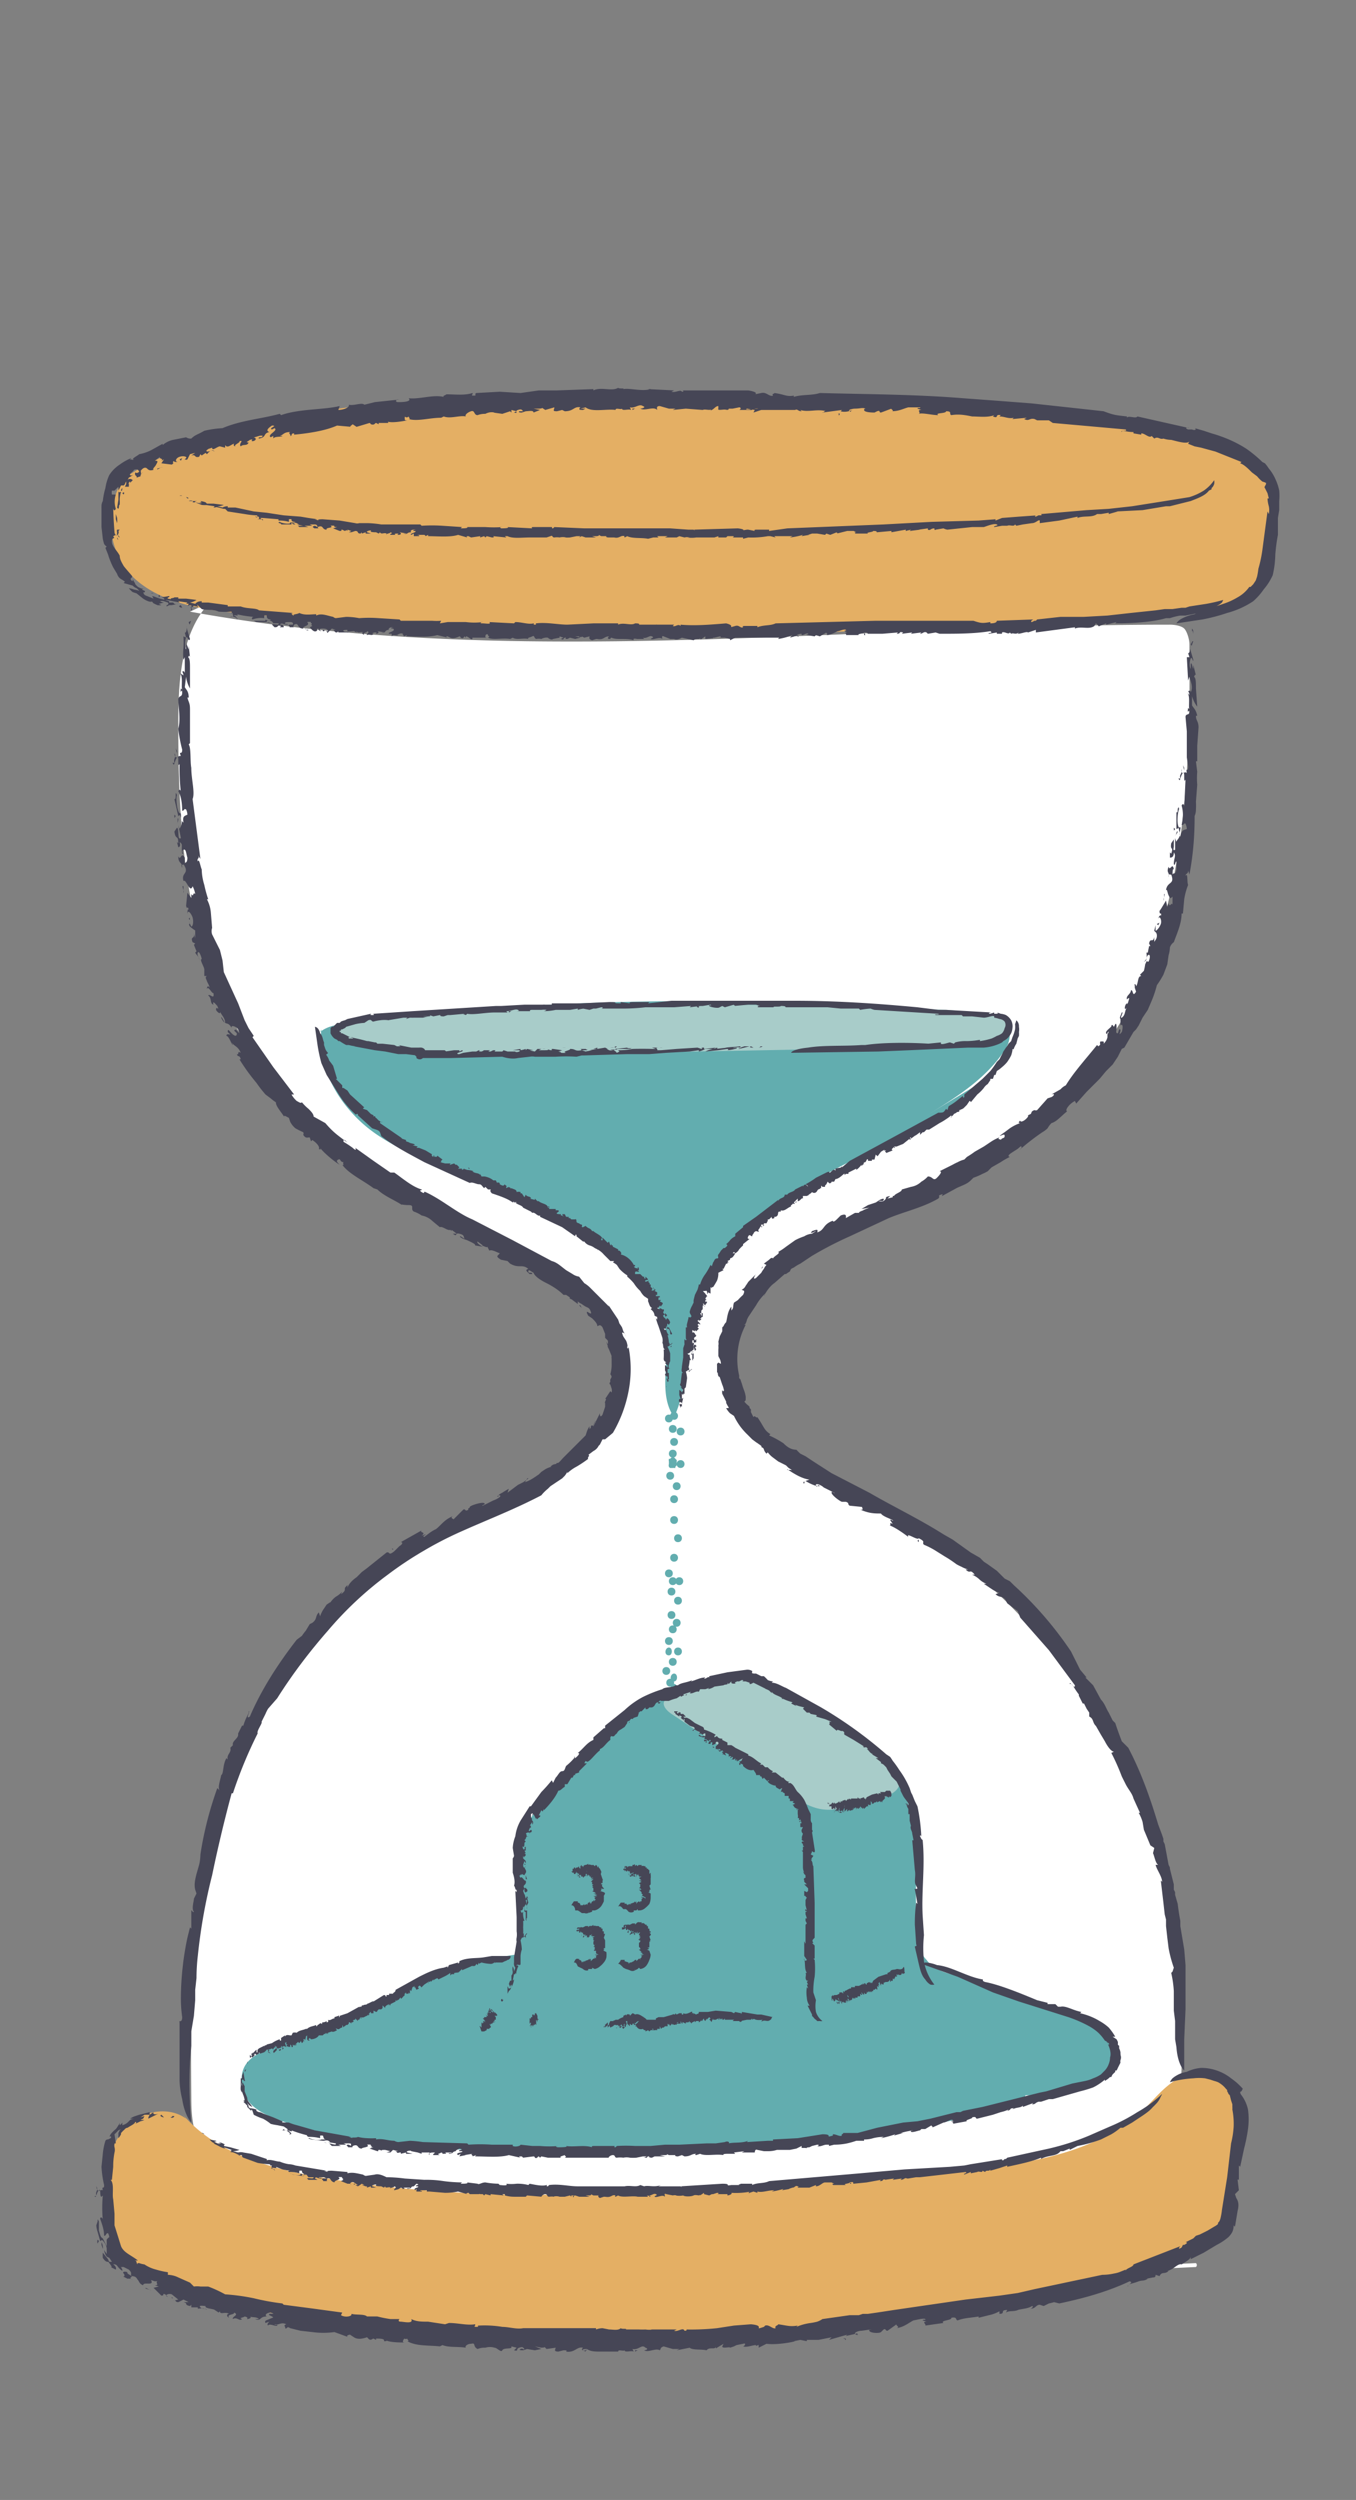
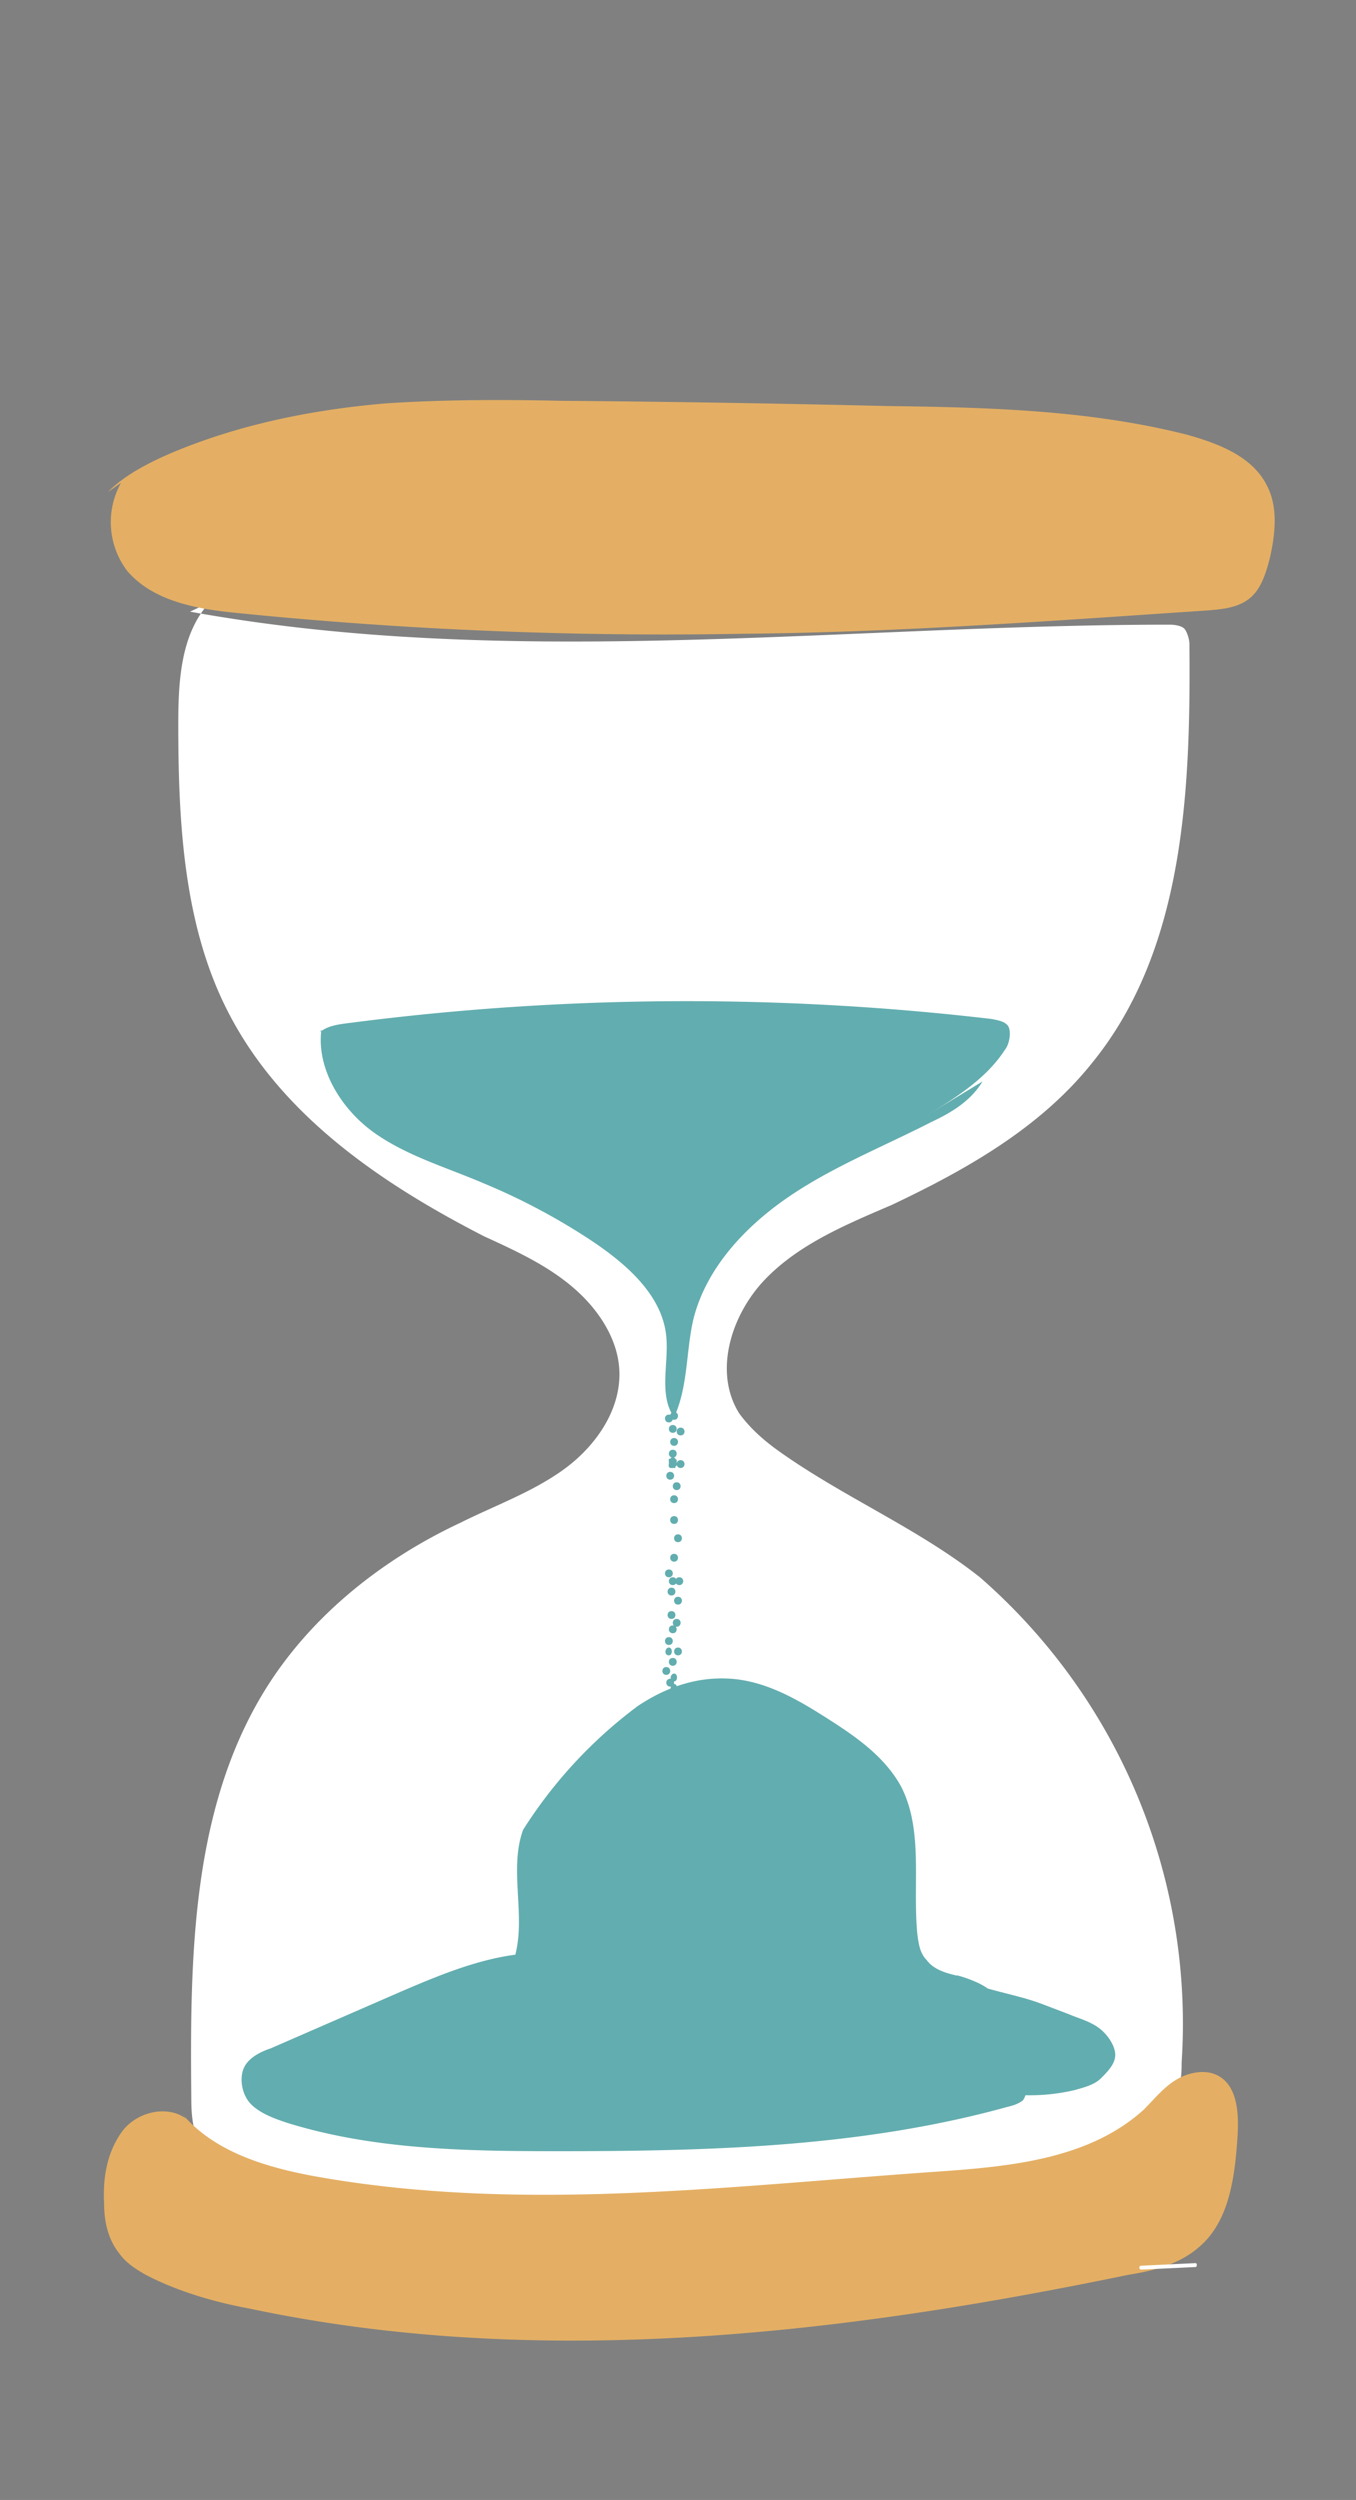
<svg xmlns="http://www.w3.org/2000/svg" viewBox="0 0 1042 1921">
  <rect x="0" y="0" width="1042" height="1921" fill="#808080" stroke="none" />
  <path d="M146 470c248 45 502 10 753 10 4 0 9 1 11 3s4 8 4 12c1 113-4 235-75 322-40 50-97 82-154 109-35 15-71 30-97 57s-40 71-20 103c8 11 18 20 29 28 50 36 108 60 156 98a455 455 0 0 1 155 373c0 7 0 15-4 22s-10 11-16 16c-42 27-91 40-140 50a1328 1328 0 0 1-500 5c-22-4-43-8-65-14-9-2-18-5-25-12-10-10-11-26-11-40-1-106 0-218 54-309 35-59 91-104 153-133 26-13 54-23 78-40s44-44 44-74c0-26-16-50-36-67s-44-28-68-39c-78-40-155-92-196-171-35-67-39-147-39-223 0-33 2-69 24-93" fill="#fff" />
  <path d="M93 371a62 62 0 0 0 5 68c20 23 53 29 84 32a3271 3271 0 0 0 388 16c120-1 239-10 359-18 11-1 22-2 31-9s13-20 16-32c4-18 6-38-2-54-11-23-37-33-62-40-75-19-153-21-231-22q-124-3-249-4c-45-1-91-1-136 2-58 5-117 17-171 41-15 7-30 15-42 27m60 1250c-15-11-39-5-50 11s-14 35-13 54c0 14 3 28 12 39 5 7 13 12 20 16 25 13 53 21 80 26 222 47 453 20 675-26 19-3 39-8 54-21 24-20 28-55 30-86 1-17 0-38-15-46-9-5-22-3-32 3s-17 15-25 23c-43 39-105 44-163 48-157 11-315 31-470 4-40-7-82-19-107-50" fill="#e4af64" />
  <path d="M246 793c6-5 15-6 23-7a2013 2013 0 0 1 493-3c5 1 11 2 13 6s1 13-3 18c-15 23-40 38-63 52l46-28c-9 15-24 24-39 31-37 19-75 34-109 57s-64 55-74 94c-6 25-4 52-15 76-12-17-4-41-6-62-3-32-31-56-58-74a492 492 0 0 0-83-44c-28-12-59-21-84-39s-44-49-40-79" fill="#62adaf" />
-   <path d="M259 793c9-10 23-11 36-12a3761 3761 0 0 1 433-5l35 3c6 1 13 4 14 10a10 10 0 0 1-4 8c-6 6-15 6-24 7l-376 7c-38 0-77 1-111-14-2-1-5-3-4-5" fill="#a8ccc9" />
  <path d="M844 1558c-7-5-15-7-22-10l-21-8c-13-5-28-8-42-12a49 49 0 0 0-9-5 96 96 0 0 0-14-5h-1c-9-2-18-5-23-12-5-5-6-12-7-19-4-39 5-81-13-115-13-23-35-38-57-52s-46-28-73-30-51 7-72 21a356 356 0 0 0-88 95c-11 30 2 65-6 96-30 4-59 16-87 28l-101 44c-9 3-18 8-21 16s-1 20 6 27 18 11 27 14c67 21 139 22 209 22 116 0 233-3 345-34 4-1 8-2 12-5a14 14 0 0 0 2-4 151 151 0 0 0 38-4c7-2 15-4 20-9s11-11 11-18-6-16-13-21z" fill="#62adaf" />
-   <path d="m570 1353-54-36c-3-2-6-5-6-8s5-7 8-8l23-8c10-4 21-7 32-5 6 1 11 4 16 7 34 17 69 35 96 62 4 4 8 10 6 15s-7 7-11 9l-20 5c-10 3-20 6-30 4s-18-8-26-13l-38-27" fill="#a8ccc9" />
  <path d="M518 1111c4 0 4-6 0-6s-4 6 0 6zm5 17c4 0 4-6 0-6s-4 6 0 6zm-8 9c4 0 4-6 0-6s-4 6 0 6zm5 8c4 0 4-6 0-6s-4 6 0 6zm-2 10c4 0 4-6 0-6s-4 6 0 6zm-1-54c4 0 4-6 0-6s-4 6 0 6zm1-10c4 0 4-6 0-6s-4 6 0 6zm-1 29c4 0 4-6 0-6s-4 6 0 6zm1 51c4 0 4-6 0-6s-4 6 0 6zm0 29c4 0 4-6 0-6s-4 6 0 6zm4 18c4 0 4-6 0-6s-4 6 0 6zm-6 8c4 0 4-6 0-6s-4 6 0 6zm5 7c4 0 4-6 0-6s-4 6 0 6zm-5 11c4 0 4-6 0-6s-4 6 0 6zm1 11c4 0 4-6 0-6s-4 6 0 6zm-3 17c3 0 3-6 0-6s-4 6 0 6zm3 8c4 0 4-6 0-6s-4 6 0 6zm1 12c3 0 3-6 0-6s-4 6 0 6zm0 8c3 0 3-6 0-6s-4 6 0 6zm3-115c4 0 4-6 0-6s-4 6 0 6zm-7 27c4 0 4-6 0-6s-4 6 0 6zm3 6c4 0 4-6 0-6s-4 6 0 6zm3 32c4 0 4-6 0-6s-4 6 0 6zm-6 14c4 0 4-6 0-6s-4 6 0 6zm-2 23c4 0 4-6 0-6s-4 6 0 6zm8-161v-3a2 2 0 0 0 0-1 3 3 0 0 0-1-1 2 2 0 0 0-1-1 2 2 0 0 0-1 0h-1a3 3 0 0 0-1 1h-1a4 4 0 0 0 0 2v2a3 3 0 0 0 0 2 2 2 0 0 0 1 1 2 2 0 0 0 1 0 2 2 0 0 0 1 0h1a3 3 0 0 0 1 0v-1a3 3 0 0 0 1-1zm3-23c4 0 4-6 0-6s-4 6 0 6zm-9-10c4 0 4-6 0-6s-4 6 0 6zm1 203c4 0 4-6 0-6s-4 6 0 6zm6-24c4 0 4-6 0-6s-4 6 0 6z" fill="#62adaf" />
  <path d="m919 1741-42 2M919 1739l-42 2c-2 0-2 3 0 3l42-2a2 2 0 0 0 0-3z" fill="#fff" />
  <g fill="#464656">
-     <path d="M146 467c4-2-3-1 3-2a3 3 0 0 1-3 2zm772 5c6-4 14-5 22-8a53 53 0 0 0 11-5 27 27 0 0 0 9-8h1l2-2 2-3 1-3a58 58 0 0 0 1-6 101 101 0 0 0 3-14l4-30 1 2a15 15 0 0 0 0-6 25 25 0 0 1-1-6h1l-1-4-2-4c-1-1 1-2 1-4l-3-1a26 26 0 0 1-4-4l-4-3c-3-3-6-6-9-7l1-1-20-8-11-3-5-1-5-2 1-2c-1 2-6 1-10 0l-4-1a19 19 0 0 1-6-1c-3 1-4-2-7 0l-2-2c-2 2-5-2-8-2v1l-6-1v-1c-6 0-9-2-9 0-1-1 1-1 2-1s2 0 1-1l-56-5-3-2h-9l-2-1c-4-1-4 2-8 0l2-1-11 1 1-1c-4 1-7-1-11-1l1-1c-5-1-1 3-6 1l1-1c-5 2-12 1-17 1-5-1-10-2-16-1-2-1 1-3-4-3 0 2-9 1-6 3-5 0-12-2-15-1 2-1-2-3 2-3l-3-1c0-1 3 0 2-1h-9c-4 1-7 3-13 3 3 0-1-2 0-2l-8 3c-2 0 0-2-3-1l-2 1c-1 0-8 0-8-2s3 0 1-1-4 0-8 0c-2 0-6 1-4 2s0-1 2-1c-2 1-6 2-9 1l1-1-15 2c0 1 2-2 3-1-7-2-14 1-20-1l1 1c-3 0-3-2-5-1h-5 1-22l-6 2 1-2-6-1c-4 2 13-1 9 0-2-1-7 2-6 1h-9c1 0 2-2 0-2l-5 1h-3c0 2-4 0-2 1-1-1-7 1-6-1v-2c-2 0-3 2-5 3s0-1 0-1c-1 2-5 0-7 1l-13-1-10 1 2-1h-5l-7-2c-3 0-2 2-2 3-3-3-9 1-13-1 1 0 5-1 2-2-3-2-6 2-10 1l1 2c-2-1-7 1-7-1-1 1-5-1-5 1-7-1-18 2-23-2l-4 1h4l-2 1c-2 0-4 0-2-2-5-1-5 3-12 3l-2-1-4 1c-4 0-2-1-2-3l-7 2-3-2c2 1-2 1-3 1h1-4l5 1-5 2c0-2-4-1-6-1l-3 1c-1 0-3 0-2-1h3c-1-1-1-2-4-1s1 3-3 2l2-1-4-1v2l-1-1-6 2-7-1h1a10 10 0 0 0-7 1 16 16 0 0 0-6 1c-3 0-2-4-5-3s-5 3-4 4c-5-1-12 2-17 0l-2 1c-9 0-18 3-25 1 2 0 0-1 0-2-2 2-3-1-3 1s0 2 2 2c-5 1-12 2-15 1 1 1 0 1-1 1h-6v1l-2-1c-1 0-1 2-4 1a2 2 0 0 0-1-1l-10 3-3-2c-1 1-3 2-1 2l-11-1c-9 4-22 6-33 7v-1c-3 0-1 2-3 2 1-1-2-2 0-3-5 0-5 2-8 3h2c0 1-6 0-7 2v-2l-2 1c-3-2 6-5 3-7l-2 1c-3-1 5-3 0-3-3 2-5 4-2 5-5 1-2 4-8 5-1-1 1-1 2-1l1-1c-2-1-5 1-7 1 3 1 1 3-1 3s2-2-2-1c-1 1-4 2-1 2-1 3-4 1-6 3-2-2 3-5-1-4 1 1-5 3-3 4-1 0-2-1-1-2-2 0-5 4-7 1v2l-4-1c-2 0-6 4-6 1l-3 1c-1 1-2 1-1 2 4 0 4-2 6 0-3-2-5 1-6 2l-1-1-3 2-1-1-1 2c-4 1-2-2-6-1l3-2-4 1-2 4c-2 1-1-1-3 1l2-2c1-1-2-2-5-1s-4 4-1 4c-2 0-4 0-3-1-3 2 1 1-2 3l-8-1 2-3-2 1c2-2-2-1-1-3l-4 3c3 0 2 1 1 3s-3 3-2 4c-3 1-4 0-5-1s-3-1-5 2c1 1-1 3 2 1a3 3 0 0 0-2 3l-3 1v-1s-2-1-1-3c1 1 3 0 3-1-1 0 0-2-4-1-1 2-4 3-3 4s1 0 2 0a14 14 0 0 1-3 2l-1 2a2 2 0 0 1 2-1 3 3 0 0 1 2 1l-2 2v-1a2 2 0 0 0-1 1 1 1 0 0 0 0 1 2 2 0 0 1 0 1v1h-3l1-2v-2a5 5 0 0 0-1 2 3 3 0 0 1-1 1 3 3 0 0 1 0 1 15 15 0 0 1 0-1h-2l-2 4c0 2 1 1 2 1a20 20 0 0 0-1 6 27 27 0 0 1 0 4c-1-1 0 5-2 2l1-6v-10l-3 3a26 26 0 0 1-2 0 8 8 0 0 0 0 3h3a18 18 0 0 0 0 11c-1 2-2 1-2-1a323 323 0 0 0 1 19c0 1 1 3 2 2a6 6 0 0 1 0-2 3 3 0 0 1 0-2h2l-1 1a3 3 0 0 1 0 2 2 2 0 0 0 1 3c-1-2-2-2-3-2l-2 1c2 3-1 0-1 4s4 7 6 11c0 3 2 6 3 8l6 7c2 2-2 2 0 4s0-3 2 1a5 5 0 0 1 1 2 23 23 0 0 0 2 2c2 1 4 2 5 1l-2 1 2 1c1 0 0 2-1 1a6 6 0 0 0 1 2 7 7 0 0 0 2 1l5 2a13 13 0 0 1-1-2 18 18 0 0 1 3 1l3 1 4 1 3 1v1h3l1 1a4 4 0 0 0 3 0l-5 1h-2a15 15 0 0 1-2 1v-1c1 0 2-1 1-2l-3-1a5 5 0 0 0-3 0 6 6 0 0 0 3 1l-4 1 2 1a10 10 0 0 1-3 0 29 29 0 0 1-4-2c2 1-1-1 0-1-1 1-4 0-7-2l-5-4-3-1a17 17 0 0 1-3-3 18 18 0 0 1 4 1 20 20 0 0 1 4 1 11 11 0 0 0-2-2 7 7 0 0 1-3-2l-7-2 1-1a17 17 0 0 0-3-2 7 7 0 0 1-3-4l-3-5a60 60 0 0 1-4-10l-2-5 1-1a7 7 0 0 1-2-2 38 38 0 0 1-1-4l-1-9v-14a16 16 0 0 1 0-2 8 8 0 0 1 1-4 56 56 0 0 1 2-10 36 36 0 0 1 3-10 27 27 0 0 1 8-8 38 38 0 0 1 9-5l-2 2c2-2 2 0 4-1-3 0 3-3 4-4a34 34 0 0 0 9-3l9-5v1a18 18 0 0 1 8-4l10-2a6 6 0 0 0 4 1c3-3 5-3 10-6a82 82 0 0 1 14-2c14-6 29-7 44-11l1 1c14-5 33-4 45-7l-1 3c4 0 9-2 8-4 4 1 10-2 12 0l8-2 19-2h-2c-1 1-1 2 1 2s11 0 8-3c8 1 19-3 27-1-1-1 1-1 2-2 7 0 14 1 20-1 1 1-2 2 1 2s0-1 2-2l18-1 16 1 14-2h14l28-1v1c6-3 14 1 19-2 1 1 5 0 4 1 5-1 14 2 21 0a3 3 0 0 0-2 0l20 1-2 1c3 1 7-2 8 0 2 0 1-1 0-1h51c12 2 0 4 10 2 0 1 0-1 0 0 4-1 6 3 9 2-1-2 1-1 1-2 8 1 9 3 15 2v1c6-2 14-1 20-3 37 1 73 1 110 4l27 2 26 2 55 6c8 3 9 3 18 4v1c1-2 7 1 8-1l40 9c-2-1-4 0-1 1h3c2 1 4 0 2-1l7 2 6 2a107 107 0 0 1 14 5 90 90 0 0 1 13 7 101 101 0 0 1 11 9l1 1 2 1a35 35 0 0 1 3 4 33 33 0 0 1 5 8 38 38 0 0 1 3 9 43 43 0 0 1 0 8v7l-1 6v13a135 135 0 0 0-2 15 77 77 0 0 1-2 16 46 46 0 0 1-7 11 48 48 0 0 1-8 9 67 67 0 0 1-20 9 143 143 0 0 1-19 5l-20 3a10 10 0 0 1 3-3 32 32 0 0 1 11-4zm-778-5c-1 0-4-1-1-2l1 2zm-50-53v-1l1 2-1-1zm-1-19 1 3a20 20 0 0 1 0 4l-1-3zm5-16c1-1 2-1 1 1l-1-1zm-1-2a3 3 0 0 1 1-2s0 3-1 2zm28-17 4-1c-2 0-5 3-4 1zm17-7 2-1-1 2zm350-39-2 1v-1h2zm156 4c2-1 1 1 1 1-2 0 1-1-1-1zm84 1h-1v-2 2zM148 470c0-5-2 3-1-3a4 4 0 0 1 1 3zm-8 1143a66 66 0 0 1-2-14v-45c-1-2 2 1 2-4a104 104 0 0 1-1-16 231 231 0 0 1 5-45l2-8 1 1v-14c1 0 1 2 2 1-2-2 0-8 0-10l2-4-1-3c-1-4 0-8 1-12l2-7a36 36 0 0 0 1-8 271 271 0 0 1 13-51l2 2c-2-2 0-7 1-12 2-1 1-8 4-13l1 1c-1-4 3-5 2-9l2-2c-1-3 4-5 4-8v-1l3-6h1c2-7 5-10 4-11 2-1-3 7 1 4 9-21 22-41 36-59l4-3a49 49 0 0 1 3-4l3-5 2-1c4-3 2-5 5-8l1 3a21 21 0 0 1 3-6l2-3 3-2-1 2a16 16 0 0 1 5-6 21 21 0 0 0 5-4l-1 2c3-2 3-3 3-4s0-1 2-3v2c1-3 4-6 7-8l4-4 4-3 15-12c3-1 1 3 6-1l4-4c2-1 3-3 1-3l16-9c-2 2 4 1 0 4l3-1c0 1-3 1-1 2l4-3a28 28 0 0 1 5-3c4-3 6-7 13-10-3 2 2 2 0 3l8-8c2-1 1 2 4 0-1-1 1-1 1-2s9-4 11-3-3 2-1 2l8-4c3-1 8-4 4-4-1 1 2 1-1 1a12 12 0 0 1 4-3 64 64 0 0 1 5-3l-1 3 8-6 4-2a45 45 0 0 0 4-3c-1-1-2 3-3 3 4-1 8-4 11-6l2-2 3-2a19 19 0 0 1 5-2h-1c3-3 4-1 5-3 1 1 3-2 5-4l-1 1 8-8 10-10 1-3a17 17 0 0 1 2-4v2a12 12 0 0 0 3-3c1-2 1-3 2-2 0-3-1 1-3 4l-3 4 2-4c0-2 1-2 2-1l5-10c0 1 0 4 2 1l1-3 1-3v-3c-1 0 2-4 0-3l2-3 2-3 1 1a6 6 0 0 0 0-3l-1-3h1a1 1 0 0 1-1-2 9 9 0 0 1 0-2 11 11 0 0 0 1-2 4 4 0 0 0-1-2 26 26 0 0 0 1-8v-4a6 6 0 0 1 0-2l-2-5-1-2a5 5 0 0 1 0-1 12 12 0 0 1-1-3l1 2a6 6 0 0 0 0-3l-2-2v-3l-2-5c-2-3-3-1-4-1 0-2-2-4-4-6l-3-2-1-2a4 4 0 0 1 0-1c1 0 4 3 3 0s-2-3-4-4a28 28 0 0 1-3-2 11 11 0 0 1-3-2v2l-4-3c-1-1-3-1-2-2l-3-2h-2c-4-4-9-7-13-9s-9-5-10-8c-2-1-4-3-4-1s3 0 3 2h-2c-2-2-4-3-1-4-5-4-7 0-14-4l-2-2-5-1c-5-3-2-3-1-5-3-1-6-3-8-2l-2-4c2 3-3 0-4 0h1l-4-3c-1 1 2 3 4 4l-6-1c1-1-4-3-6-4l-3-1s-4-2-2-2l3 2c-1-2 0-3-4-4s-1 3-5 0h3l-4-3v1l-1-1c-2 1-6-3-8-2l-6-5a16 16 0 0 0-8-4 23 23 0 0 0-6-3c-3-2 1-5-4-5s-6-1-5 0c-6-4-14-7-19-12l-3-1c-8-6-19-11-24-18 2 1 0-1 1-2-3 0-2-3-4-2s-1 2 1 4c-5-3-13-10-15-13 1 2 0 1-1 1 1-2-2-5-5-7l-1 1-1-3c-2 0-3 1-5-2a2 2 0 0 0 0-2 59 59 0 0 1-6-3 16 16 0 0 1-4-5l-1-3c-2-1-5-3-3 0-4-6-7-9-7-12a32 32 0 0 1-4-3l-4-3a99 99 0 0 1-7-9 149 149 0 0 1-13-18h1c-1-4-2-1-3-4 2 1 0-3 3-1-2-5-5-5-7-8l1 2c-1 0-3-7-5-7 0-2 2-1 3-1l-2-2c0-3 1-1 3 1s4 3 4 0l-2-2c1-2 2 0 3 1l1 1-1-3c-1-2-6-4-5-1-3-6-5-1-8-8 0-2 3 5 3 4 0-4-3-6-4-9 1 3-2 1-3-1 0-4 3 2 1-3-1-1-4-5-3-1-3-1-1-5-4-7 1-2 5 4 4-2-1 1-4-6-5-3 0-2 1-3 2-1a7 7 0 0 0-1-3l-1-2c0-1-2-3 0-4h-2v-5c0-2-4-8-2-8 0-1-2-7-3-5s2 5 1 7c1-3-2-5-3-7l1-1-2-5 1-1-2-1c-2-5 2-2 1-7l1 4v-6a42 42 0 0 1-4-3c-2-3 1-1-1-4l2 4c1 0 2-3 1-7-1-3-4-7-4-2 0-2 0-5 1-4-1-4-1 1-2-3l1-10 3 4v-3c2 3 1-2 3 0a19 19 0 0 0-2-6c-2 6-5-6-7-4-2-7 5-5 0-13 0 2-3-2-1 3 0-5-3-3-3-9 2 4 2-4 5 1v5c0-2 2 0 2-5-1-3-1-7-3-6s1 4-1 3c-1-6 1-7-2-9 1 3 0 4-1 4l-1-4 1 1c0-7-2-2-3-9l2-3c2 1 0 10 3 8l-2-10 1 3c0-1 3-3 1-9-1-3-1-1-2-1l-3-13c2 1 0-8 2-3-1 2 0 12 2 14 2-2 0 6 3 7-1-5 1-5 3-6a10 10 0 0 0-1-4c-2-1-1 1-3 1 0-6-1-12-3-15 1-2 2-1 2 1a168 168 0 0 1-1-22c-2 4 0-8-2-5s-2 7-3 5 1 0 1-1c-1-3 2-5 0-7 1 6 3 1 5 2-2-5 1 0 1-5a113 113 0 0 1-3-16c2-7 0-17 0-23 1-3 3-1 3-5s-2 3-1-3l1 1c-1-2 1-11-2-13l3 2a8 8 0 0 0-1-3c1 0 1-1 2 1v-12l-1 2a39 39 0 0 1 0-9 82 82 0 0 0 0-9l2 1-1-4c1 1 2-3 1-5l3 10c-1 3-2-3-3-1s-1 8 0 9v-5l2 5v-3l1 9c-1-3-1 1-2 0 2 0 2 4 2 9v15a23 23 0 0 1-3-9l-1 8c1 2 3 3 3 8h-1c1 4 2 4 2 9v26l-1 1c2 3 1 13 2 18 0 9 3 19 1 24l6 46-2-3c2 3-1 2 0 5 1-3 2 4 3 6a44 44 0 0 0 2 12 95 95 0 0 0 3 11h-1a26 26 0 0 1 3 10l1 12a8 8 0 0 0 0 5l6 12 2 8 1 9 11 24 5 13 3 6 4 6-1 1 16 23 16 21h-2a19 19 0 0 0 4 5c2 1 3 2 4 1a37 37 0 0 0 5 5c2 2 4 4 4 6l9 5c6 7 9 9 17 15l-2-2c-1 0-2 1 0 2a72 72 0 0 1 6 4c2 2 3 2 2 0l14 10 13 9h3c7 5 14 11 21 13 1 1-3 0 0 2s1-1 3 0c13 6 24 16 36 21l31 16 15 8 15 8c4 1 7 4 11 7l5 3a12 12 0 0 0 5 2l4 5a23 23 0 0 1 4 3l5 5 5 5 3 3 1 1 1 1a6 6 0 0 0-1-2l4 6 4 6 1 3a31 31 0 0 1 2 3l1 3a9 9 0 0 1 1 2 11 11 0 0 1 1 2l-1-2a2 2 0 0 0-2-1 13 13 0 0 0 1 3l2 3a10 10 0 0 1 1 3 3 3 0 0 1 0 2c0 2 1 1 1 0a89 89 0 0 1 0 34 100 100 0 0 1-12 32l-6 5h-2l-2 4-1 1a9 9 0 0 1-4 4l-4 3c2 0-1 2 0 3a86 86 0 0 1-9 6 33 33 0 0 0-7 5v-1a29 29 0 0 1-2 3l-2 2-3 2-3 2-3 2-2 2a30 30 0 0 0-5 5c-21 11-42 19-62 28a277 277 0 0 0-29 15 274 274 0 0 0-27 18 271 271 0 0 0-46 43c-14 16-27 33-39 52l-7 8a33 33 0 0 0-2 4l-3 6s0-1 0 0c1 1-4 7-3 9a337 337 0 0 0-19 46h-1a1099 1099 0 0 0-15 63 429 429 0 0 0-11 62 151 151 0 0 0-1 17l-1 9v8l-1 12-2 12v11l-1 12a339 339 0 0 0 1 47s-5-5-7-18zm7-1136c-1 1-1 5-2 1l2-1zm-11 100v2l-1-4 1 2zm1 26-2-9 2 9zm-2 24c-1 2-1 2-1-1l1 1zm2 2a7 7 0 0 1-1 4c1-1 0-5 1-4zm4 52v5c1-1-2-6 0-5zm5 24a5 5 0 0 0 0 2l-1-1zm301 300-2-2h1l1 2zm-54 137h-3 3zm-92 48h1v1l-1-1zm616-703c-1-6-1 2-1-4a4 4 0 0 1 1 3zm-13 1086-1-6v-14l-1-8v-15a84 84 0 0 0-2-14l1-1 1-3a95 95 0 0 1-4-15l-1-8-1-9v-5l-1-4-1-9-2-17 1 1c0-4-4-9-5-13h2c-2-1-3-7-4-9l1-4-3-2-5-12-1-6a32 32 0 0 0-3-7h1l-5-11c-1-4-4-7-6-11l-3-6a164 164 0 0 0-8-18l2-1c-2 0-5-4-7-8l-3-5-4-7 1 1c-4-3-2-6-6-8v-3l-2-3-2-4h-1l-3-6v-1c-4-5-5-9-7-8 0-3 4 5 4 1l-20-27-22-25-2-5-8-6-1-2a6 6 0 0 0-4-3 7 7 0 0 1-4-2l3-1a23 23 0 0 1-6-3l-6-4h2a17 17 0 0 1-5-3 19 19 0 0 0-6-4h2c-4-5-3 0-7-4h2a23 23 0 0 1-5-2 43 43 0 0 1-4-2 96 96 0 0 0-9-6c0 1 0 0 0 0l-8-5a63 63 0 0 0-8-4c-2-2 2-2-4-5-1 2-10-5-8-1-4-3-11-8-15-9 3 1-1-3 3-1l-2-3c1-1 3 2 2 0-2-1-8-3-9-5-5 0-9 0-16-3 4 1 0-3 2-2l-10-1c-2-1 0-2-3-3h-3c-1 0-8-5-8-7s4 2 2 0l-8-4c-2-2-7-4-6-1 2 1 1-2 3 0a12 12 0 0 1-5-1 35 35 0 0 1-6-3l3-1c-6-1-11-4-17-8-1 1 3 0 4 1a23 23 0 0 0-3-2l-2-2-6-3-4-3a18 18 0 0 1-4-4l-1 1c-3-3-1-4-4-5 1-1-2-2-4-4l1 1-4-3-2-2-3-3a48 48 0 0 1-9-13l-3-2a17 17 0 0 1-3-4h2a5 5 0 0 0-1-2l-1-2v-3 1a49 49 0 0 0 2 5l3 4c1 1 1 1 0 0l-3-4-1-2-3-6-1-2a10 10 0 0 1 0-3c0 1 2 2 1-1a15 15 0 0 0-1-3l-1-3-1-3c-2 0-1-5-2-3v-5a19 19 0 0 1 0-2l1-1 2 1a9 9 0 0 0-1-4 16 16 0 0 1-1-2v-5a14 14 0 0 0 0-3 7 7 0 0 0 0-3l1-4 2-4v-3l1-1a8 8 0 0 1 2-3c1-4 1-8 4-12v3c2-2 1-3 2-6l3-2a54 54 0 0 1 4-4c2-4 0-3-1-4a6 6 0 0 0 3-3 38 38 0 0 0 2-3l6-6c-1 1-3 5 0 3l4-4a17 17 0 0 1 2-3 10 10 0 0 1 2-3l-2-1 4-3c1-1 2-2 3-1 1-2 6-4 4-5a48 48 0 0 0 6-4l7-5a48 48 0 0 1 7-3 13 13 0 0 1 6-2l3-2c-1 0-3 2-4 1a2 2 0 0 0 1-1c3-1 5-2 4 1 6-2 4-6 12-9 0 1 1 1 3-1l3-3c5-2 4 1 4 2l7-4h4c-3 0 2-2 3-2h-1l5-2-6 1 5-3 6-2 3-2s4-2 3 0-2 0-4 1c2 0 3 1 5-1s-1-2 4-3l-2 2 4-1v-1h1c1-2 6-3 6-5l7-2a15 15 0 0 0 8-4 19 19 0 0 0 5-4c4 0 4 4 7 1s4-5 2-5l10-5a42 42 0 0 1 4-2 21 21 0 0 1 5-2l2-2a64 64 0 0 0 6-4l7-4 6-4a30 30 0 0 1 6-3c-2 2 1 1 1 2 1-2 3-1 3-3s-1-1-4 0a44 44 0 0 1 4-3l4-3a32 32 0 0 1 8-4c-2 0-1-1 0-2 0 2 4 0 6-3v-1l2-1c1-1 0-2 3-3a2 2 0 0 0 2 0l8-9 3-1c2-1 3-3 0-2l7-4a12 12 0 0 1 4-3c6-10 16-21 24-31l1 1c3-2 0-2 2-4 0 1 3-1 2 2a9 9 0 0 0 3-5v-2a17 17 0 0 1 1-2c-1-1-1 3-2 1s5-5 4-6c1-1 1 0 2 1l1-2c1-1 1 1 1 3s-1 4 1 4l1-3c3-1-2 7 2 2 1-3 1-7-1-5v-5c-1-1 0-2 1-5 2-1-2 5 0 4 3-2 2-5 4-8-2 3-2 0-1-2 2-3 0 2 2-2 0-1 2-5-1-2-1-3 3-4 3-7 2-1 1 6 4 1l-1-3c0-2 0-3-1-2 1-1 2-1 2 1 2-3 1-8 4-8l-1-1 3-3a40 40 0 0 0 1-5c1-2 1-3 2-2s3-7 0-5c-2 3 0 4-3 5 3-2 2-5 2-7h1l1-5h1l-1-2c1-5 3 0 4-5v4c0-1 2-2 2-5s-2-3-2-4l1-4v4c0 1 3-2 4-5s-1-7-2-4c0-1 2-4 2-2 1-4-1 0-1-4a30 30 0 0 0 2-3l3-5 1 5 1-3c1 4 2-1 3 1v-6c-2 2-2 1-3-1s-1-5-2-4c1-7 7-4 4-12 0 1-2-2-2 2 1-4-2-3 0-8 1 4 3-4 4 2-1-1-1 3-1 4 1-2 2 1 3-4v-6c-1 0-1 4-2 2 0-5 2-6 0-9 0 4-2 4-3 4v-4l1 1c2-6-1-2 0-8l2-3v5c0 2-1 4 1 3v-9l1 3c0-2 4-3 2-9 0-3-1-1-2-1v-13c1 1 1-1 1-2s1-3 1 0c-1 2-2 11 0 14 3-2-1 5 1 7 1-6 3-5 5-6a11 11 0 0 0-1-4c-1-1-1 1-3 1a42 42 0 0 0 1-8 26 26 0 0 0-1-7c1-2 2-1 2 1l1-21c-2 4 0-7-2-5s-2 7-3 5 1 0 1-1c-1-3 2-4 1-7 0 6 2 1 4 3-1-5 1 0 1-5l-1-7v-20l-1-11c0-3 3-1 3-4s-2 3-1-3l1 1c-1-2 1-11-2-13l2 2a6 6 0 0 0-1-3c1 0 2-1 2 1 2-4 0-8-1-12l-1 3-1-18h2l-1-3c1 0 2-3 1-5l3 10c0 3-1-3-2-1s-1 7 0 8v-4c1-1 1 2 2 4v-3l2 8c-1-2-1 2-2 1 2 0 2 4 2 9l1 14a24 24 0 0 1-4-8v7c1 2 3 3 4 8h-1c0 4 2 4 2 9l-1 14v12h-1l1 8a59 59 0 0 0 0 10l-1 13a51 51 0 0 1 0 6 12 12 0 0 1-1 5c0 15-1 29-4 45l-1-3c0 3-2 2-2 4 2-3 1 5 2 7a50 50 0 0 0-3 11l-1 11h-1c0 7-3 14-6 22a8 8 0 0 0-3 4 23 23 0 0 1-1 6l-1 7-3 8a74 74 0 0 1-5 8 87 87 0 0 1-4 12l-3 7-4 6-3 6-2 3-2 2-7 12-2 1-3 6-4 6-5 5-5 6-5 5-5 5-8 9-1-2c-4 2-8 7-6 8-4 3-8 8-12 9a18 18 0 0 0-3 4 19 19 0 0 1-4 3 180 180 0 0 0-18 14l2-2c0-1 0-2-2 0s-11 6-7 7a54 54 0 0 0-7 4l-7 4-3 3a34 34 0 0 1-4 2 49 49 0 0 1-7 3l-2 2c-3 3-7 4-11 6l-11 6c-1 0 2-2-1-1s0 1-2 3c-12 7-26 10-38 15l-30 14a280 280 0 0 0-29 15l-9 6a33 33 0 0 0-5 3 15 15 0 0 0-2 1 7 7 0 0 0-1 2 27 27 0 0 0-3 2h-1l-8 7c-3 2-6 6-8 10a4 4 0 0 0 1-2 38 38 0 0 0-7 9l-6 9 1-2-2 4a11 11 0 0 1-1 3 2 2 0 0 1-2 1h2a57 57 0 0 0-5 39v2l1 1a28 28 0 0 0 1 3 64 64 0 0 0 2 6 24 24 0 0 1 1 4 10 10 0 0 1 0 2v1l-1 1a14 14 0 0 0 3 3l1 1v1a4 4 0 0 1 1 1 11 11 0 0 1 0 2l2 4c1-2 2 1 3 0 5 7 5 10 10 13l-1 1a75 75 0 0 1 11 6c3 3 6 5 10 5a39 39 0 0 0 3 3l4 2 6 4 14 9 29 15c19 11 38 20 57 32l7 4 7 5 7 5 7 4 3 3 3 2 7 5 6 6 4 2 3 3a280 280 0 0 1 44 51l5 10 2 4 5 6h-1l3 3 3 3 6 11c3 3 4 7 6 10l3 6 2 2 1 3a396 396 0 0 0 4 11l3 3 2 2c10 19 17 39 23 59l3 8 1 3v2l1 2 3 16 1 2v1l1 4 2 8v4l1 2v2l2 7a176 176 0 0 0 2 13v4l3 18 1 12v34l-1 23v24s-5-4-6-18zm13-1080c-1 1-1 5-2 2 1-1 1-3 2-2zm-7 97v2l-1-4 1 2zm-2 25-1-9 1 9zm-5 22c-1 2-1 1-1-1l1 1zm2 2a6 6 0 0 1-2 3c1 0 1-4 2-3zm-10 48-1 5c1-1 0-6 1-5zm-4 22-1 2-1-1zM585 975l1-2v1zm32 163c2 1 1 1 1 2-2-1 1-1-1-2zm89 47-1-1 1-1v2zm-575 442c4-1-2-1 3-1a2 2 0 0 1-3 1zm781-35a31 31 0 0 1 11-3 36 36 0 0 1 12 2 36 36 0 0 1 11 6 50 50 0 0 1 9 8l-1 2a1 1 0 0 0-1 1 5 5 0 0 0 1 2 28 28 0 0 1 5 11 55 55 0 0 1 0 15 127 127 0 0 1-3 15l-3 14-1-1v12s0-2-1-1l1 8-3 3 1 3c2 3 2 6 1 10l-1 6-1 6-1-1a13 13 0 0 1-1 5 17 17 0 0 1-3 4 45 45 0 0 1-9 6l-10 6-10 5v-2c0 2-4 4-7 6-3-1-6 4-11 5h1c-3 3-5 0-7 4l-3-1c0 2-1 2-2 2l-5 1h1c-3 2-4 1-7 2-5 2-9 2-8 4-2-1 5-3 1-4-17 8-35 13-54 17l-4-1a44 44 0 0 1-4 1l-4 2-3-1c-3 0-3 3-7 3 2-1 2-2 1-2-3 2-7 2-11 3l2-1c-4 3-8 1-11 3l1-2c-6 0-1 3-6 3v-2a27 27 0 0 1-8 3l-8 2v-1c-5 1-11 1-16 3-2 0 0-3-5-2 1 2-9 2-6 4l-14 2c1-1-3-3 1-3l-3-1c0-1 3 0 2-1s-8 1-9 1c-4 2-7 5-13 6 3-1-1-2 0-3l-7 5c-2 0-1-2-3-1l-2 2c-1 1-8 1-9-1-1-1 3-1 1-1l-7 1c-3 0-7 2-4 3s-1-2 1-1l-9 2 1-1-14 4 2-2-10 2h-9v1l-5-1-5 1h1c-3 1-15 3-22 2l-6 3v-2h-5c-4 1 13-3 8-1-1-1-6 3-5 1-3 0-7 2-10 1 1 0 3-3 0-2l-5 1-2 1-3 1c0-1-6 1-6-1l1-2-5 3c-1 1-1 0-1-1 0 3-5 0-7 3-4-1-11 0-13-2l-10 2 2-1h-5l-7-2c-3 1-2 2-3 3-3-2-9 2-12 0 1 0 4-1 1-2-3-3-5 2-10 1l1 2c-2-1-7 1-7-1-1 1-5-1-5 1h-13c-5 0-8 0-11-2-1 0-4 0-3 1s3-1 3 0a1 1 0 0 0-1 1c-2-1-4-1-2-3-5-1-6 4-13 3 1-1 0-1-2-1l-4 1c-4 0-2-2-2-3l-7 1-2-2c2 1-2 1-4 1h2l-5-1 5 2-5 1-6-1-3 1c-1 0-4 0-2-1s2 1 3 0c-1-1-1-2-4-1s0 3-4 2l2-2-4-1v2-1c-1 1-6 0-7 2s-4-2-6-2a12 12 0 0 0-7 0 14 14 0 0 0-6 1c-4-2-1-5-5-4-3 0-5 2-4 3-6-1-13 0-18-2l-2 1c-9-1-18 0-25-4 2 0 0-1 0-2-2 1-2-1-3 1s0 2 2 2c-5 0-13 0-16-2 2 1 1 1-1 1 1-2-3-2-6-2v1l-2-1c-1 0-2 2-4 0a3 3 0 0 0-1-1c-3 1-7 2-10 0l-3-2c-1 0-4 1-1 2l-11-4a63 63 0 0 1-17 0l-9-1-8-2c-3-2-2 1-4 0 1-1-2-2 1-3-4-2-6 1-9 0 0 1 3 0 2 1s-6-2-7 0c-1-1 0-2 1-3l-3 1c-1-2 1-2 3-3s4-1 2-2l-2-1c-2-2 7 0 1-2-3 0-5 2-3 3-6 0-4 4-9 2h3c-2-2-5-1-7-2 2 1-1 2-2 2s2-1-2-2c-1 1-5 1-2 2-2 2-4-2-7 0-1-2 5-3 1-5 0 2-6 1-4 4-2-1-2-3 0-3-3-2-7 1-7-2l-1 1-3-2c-1-1-8-1-7-3-1 0-6-1-4 1s4 0 5 2c-2-2-5-1-7-1v-1h-5v-2l-1 1c-5-1-1-2-5-3h4l-4-2a48 48 0 0 1-4 2c-3 0-1-2-4-1l4-1-5-4c-3-1-6 1-3 2l-2-2c-3-1 0 1-3 1l-6-6 4-1-3-1c4 0 0-2 2-3a9 9 0 0 0-2 0l-3-1c3 5-6 1-6 4-3-1-3-3-4-4s-1-3-5-3c1 1-3 1 1 3a5 5 0 0 0-4-1l-4-2c2 1 2-1 1-2s0-2 3-1c-1 1 2 2 3 3-1-2 1-2-2-5l-2-1-2-1h-2l1 2v1a15 15 0 0 1-4-4 3 3 0 0 0-3-1c3 2 2 4 2 4l-4-2h1a28 28 0 0 0-2-3 2 2 0 0 0-1-1c-1 0-2 0-4-3a27 27 0 0 1 0-4l4 5a10 10 0 0 0 1 2h2l-2-3-2-1a11 11 0 0 1-2-5l2 3v-4a9 9 0 0 0-2-5c-2-3-2-1-3-1l-2-7a21 21 0 0 1-1-5l1-3c0-2 0-2 1 0v7c1 3 1 5 3 6l1 2 2 4v-5a7 7 0 0 1 2-2 9 9 0 0 0-1-3c-2 0-1 2-3 2 0-5-2-10-3-13 0-2 2-1 2 1a105 105 0 0 1 0-19c-3 4-1-6-3-4s-2 6-3 5 1 0 1-1c-1-3 2-4 0-7 1 6 3 2 5 3-1-4 1 0 1-4a80 80 0 0 1-2-14l1-10a49 49 0 0 1 2-10 2 2 0 0 1 2-1l2-1c1-1 0-2-1-1l1-2a23 23 0 0 1 4-4 25 25 0 0 0 2-3 4 4 0 0 0 1-2 24 24 0 0 0 0 2 7 7 0 0 0 2-2v2a9 9 0 0 0 4-2l2-2a9 9 0 0 1 3-1h-3a16 16 0 0 1 4-2l3-1 8-2v2l3-2c-1 2 2 2 4 1l-8 4v-1l1-2h-4l-3 2 3-1-1 2a8 8 0 0 0-2 1h3a11 11 0 0 1-3 1l-2 1a10 10 0 0 0-2 1c2-2-1-1 0-2 0 2-3 3-6 5a3 3 0 0 0-2 1l-1 1a4 4 0 0 0-1 1l-1 1v1a14 14 0 0 1-2 3 10 10 0 0 1 0-2v-2l1-2a8 8 0 0 1 1-1l-2 1-1 1a21 21 0 0 1-2 2l1 7h-1a7 7 0 0 0 0 3 8 8 0 0 1 0 4 55 55 0 0 0-1 11l-1 10h-1c3 3 1 11 2 15l1 11v9l5 16c2 5 8 7 13 11h-3c3 0 1 2 3 3-1-1 0-1 1-1a18 18 0 0 0 4 1 28 28 0 0 0 9 4 61 61 0 0 0 9 2v2a19 19 0 0 1 8 2l9 4 3 3a18 18 0 0 1 5 0h6a96 96 0 0 1 13 6 160 160 0 0 1 22 3 180 180 0 0 0 22 4l1 1 23 3 22 3-1 2c3 2 9 1 8-1 4 1 10 0 12 2h8a88 88 0 0 0 10 2h9-2c-1 1-1 2 1 2s10 2 8-2c4 2 8 2 13 2l13 2 3-1c7 0 14 2 20 1 1 1-2 2 1 2s0-1 2-1a84 84 0 0 1 18 1c5 0 11 2 16 1h56v1a15 15 0 0 1 5-1l5 1c3 0 7 1 9-1 1 1 5 0 4 1h10a51 51 0 0 0 5 0 20 20 0 0 0 6 0 4 4 0 0 0-2 0h20l-2 1c3 1 7-3 8 0 2 0 2-1 1-1a191 191 0 0 0 24-1l13-2 13-1c12 1 1 5 10 2l1-1c3-1 6 3 8 2-1-2 2-2 2-3 7 1 9 2 15 1l-1 1a42 42 0 0 1 11-3 46 46 0 0 0 5-1 18 18 0 0 0 4-2l14-2 7-1h7l3-1h4l7-1 13-2 55-8 26-3 14-2 13-3 52-11a40 40 0 0 0 9-1 23 23 0 0 0 4-1l5-2v1c0-2 6-3 6-5l36-14c-1 1-2 3 1 1l1-2h1c2-1 3-2 1-2l6-3 2-2 3-1 6-3 5-3a18 18 0 0 0 3-2v-1l1-1a12 12 0 0 0 1-3 48 48 0 0 0 1-6l4-25 3-26a69 69 0 0 0 2-13 58 58 0 0 0-1-13 13 13 0 0 0 0-2v-2l-1-3-1-4-1-1a7 7 0 0 0-1-2v-1l-1-1a17 17 0 0 0-3-3 20 20 0 0 0-3-2 24 24 0 0 0-3-1l-3-1-4-1a39 39 0 0 0-9 0 82 82 0 0 0-18 3 11 11 0 0 1 2-3 23 23 0 0 1 11-5zm-786 35c-1 0-4-1-2-2l2 2zm-50 52v2-3 1zm1 22-2-8 2 8zm-1 21-1 2a5 5 0 0 1 0-3l1 1zm2 1a8 8 0 0 1 1 3 5 5 0 0 1 0 2l-1-3v-2zm34 35 4 2c-1-1-5-1-4-2zm20 7a4 4 0 0 0 1 1h-1zm358 41-2 1v-1h2zm158-9c2-1 2 1 2 1-2 0 1-1-2-1zm84-13v-2 1zM118 456h-2a2 2 0 0 1 2 0zm813 11c-4 3-10 4-15 5l-5 1h-4a52 52 0 0 0-8 2h-3c-10 3-26 4-39 4l1-1-8 2v-1l-5 2c-1 1-1-1-3-2l-1 2c-4 3-10 0-15 2v-1l-30 4v-2l-6 2c-1-1-5 1-8 1l1-1c-3 2-4 0-6 1l-1-1c-1 2-4-1-6 0v1h-4v-1l-6 1c-2-1 4 0 1-2-12 2-26 2-39 2l-3-1-6 1-1-1c-2-1-3 1-5 1l1-1-8 1 1-1-8 1 1-1c-4-1-1 1-5 1l1-1-12 1h-11c-1 0 1-1-3-1 0 1-6 1-4 2h-10c1-1-2-2 1-2l-2-1c0-1 2 0 1-1s-5 1-6 1-5 3-9 3c2-1-1-2 0-2l-5 3-3-1-1 1-6-1c-1-1 2 0 1-1s-3 1-5 1v-1c-2 0-5 1-3 2s-1-1 1-1l-7 2 2-2a50 50 0 0 1-11 3s1-2 2-1h-14 1-7c-1 0-1 0 0 0h-15l-4 2v-1l-4-1h6-10c0 1 2-1 0-1l-4 1h-1c0 1-3 0-2 1 0-1-5 1-4-1v-1l-3 2c-1 1-1-1-1-1 0 2-3 0-5 2l-9-2c-2 1-4 2-6 1h1-4l-5-2c-2-1-1 2-1 2-2-2-7 1-9 0 1-1 3-1 1-2s-4 2-7 1l1 1h-5c-1 0-4-1-3 1-6-2-13 0-17-2h-2 2a1 1 0 0 0-1 1c-1 0-3 0-1-2-4 0-4 3-9 2h-1l-3 1c-3-1-2-2-2-3l-4 1-2-1c1 1-2 0-2 1v-1h-3l4 1-4 1-4-1-2 1c-1 0-2 0-1-1h2-3c-2 1 0 2-3 1l2-1-3-1v1l-5 1c-1 1-3 0-4-1a8 8 0 0 0-5 1 10 10 0 0 0-4 0c-2-1-1-3-3-2s-4 1-3 2c-4-1-9 1-12-1l-2 1c-6-1-13 1-17-1 2-1 0-1 0-2s-2-1-2 1 0 1 1 1h-11v1c-1 1-3-2-5-2v1l-1-1c-1 1-1 2-3 1a1 1 0 0 0-1-1c-2 1-5 2-7 1l-2-1c-1 0-2 0 0 1l-8-2c-7 2-16 1-24 1l1-1-3 1c1-1-2-2 0-2-3-1-4 1-6 1h2c0 1-4-1-5 1v-2h-2c-2-1 6-2 3-4h-1c-2-1 4-1 0-1-2 0-3 2-2 2-4 0-2 3-6 2h3l-6-1c2 1 0 2-1 2s2-1-1-1c-1 0-3 1-1 1-1 2-3 0-5 1-1-1 3-2 0-3 1 1-4 1-2 3-2-1-2-2-1-2-1-1-4 1-5-1v1l-2-1c-2 0-6 1-5-1-1 0-4 0-3 1s3 0 4 1h-8v-1l-1 1c-3 0-1-2-4-2h3l-3-1-3 3c-1 1 0-1-2-1h2c0-1-1-2-4-2s-3 1-1 2c-1 0-3-1-2-2-3 0 0 1-2 2s-4-2-5-3l2-1-1-1c2-1-1-1 0-2a8 8 0 0 0-3 0c3 3-4 3-3 5-5 0-3-5-7-3 0 1-2 2 1 2h-5c2 0-2-2 1-2h2s1-2-2-2-4 0-4 1 3 0 2 1c-4 0-4-2-6 0 3 0 3 1 3 2h-3l1-1c-4-1-1 1-5 1l-2-2c1-1 6 1 5-1h-5a10 10 0 0 0 1 0s-1-3-5-2v1h-8l-2-1h9c-1-2 3 1 4-1-3 0-3-2-3-3a5 5 0 0 0-2 0v2a20 20 0 0 0-9 1c-1-1 0-2 1-2a84 84 0 0 1-13-2c3 2-4 0-2 1s3 3 2 3v-1s-3-2-5-1c4 0 1-2 2-3-3 1 1-1-2-1a57 57 0 0 1-9 0c-4-2-10-1-13-2l-3-3c-2-1 2 2-1 1-1 0-6-2-7 0l1-2a4 4 0 0 0-2 0l1-1-7-1 1 1-10-2h1-3c1-1-1-2-2-2l6-1c1 1-2 1-1 2l5 1a5 5 0 0 0-3 0c0-2 2-1 3-2h-2 5v1h6l8 1a13 13 0 0 1-5 2l4 1c1-1 2-2 5-2v1h5l15 2v1h10c5 2 12 1 14 3l26 2-2 1c2-1 1 1 3 1-2-1 3-1 4-2 4 2 9 1 13 1v1c4-2 8 0 13 1a4 4 0 0 0 2 1l8-1a55 55 0 0 1 10 1 99 99 0 0 1 15 0l16 1 1 1h24a43 43 0 0 0 7 0l-1 2 6-1h14a52 52 0 0 0 13 0h-1c-1 1-1 1 1 1s7 1 5-1l19 1 1-1c5 0 10 2 14 1 1 0-1 1 1 1s0-1 1-1c8-1 17 1 24 1l20-1h19v1c4-2 10 1 13-1 1 0 4 0 3 1h14a2 2 0 0 0-1 0h14l-1 1c2 1 4-2 6 0v-1c11 1 23 0 35-1 8 2 0 4 7 2 0 1 0-1 0 0 3-1 4 2 6 1-1-1 1-1 1-1h10v1c5-2 10-1 14-3l77-2h75c6 2 7 2 13 1v1c1 0 5 0 5-2l28-1c-2 1-2 2-1 2l2-1h1l1-1 9-1 9-1h18l18-1 18-2 19-2 7-1h6l7-1h3l3-1 13-2a132 132 0 0 0 13-3l-1 2a18 18 0 0 1-8 4zm-809-10s2 1 0 2v-2zm55 16h1-2 1zm14 2-5 1zm13 5h-1 1zm1-2a4 4 0 0 1 3 1l-3-1zm30 6h2c0 1-3 0-2-1zm13 0a2 2 0 0 0 1 0c1 1 0 1-1 1zm249 7h-1 1zm109 0h1-1zm59-3h-1v-2l1 2zM140 381h-2a2 2 0 0 1 2 0zm789-4c-3 4-9 6-14 8l-16 4h-3l-18 3-20 1h1l-7 2v-1l-6 1h-3c-4 3-10 1-15 3v-1l-14 3-15 2v-2c-1-1-3 2-6 2l-7 1-5 1-1-1c-1 2-4 0-6 1h-4l-6 1c-1-1 4-1 2-2s-7 1-10 2h-9l-19 2a10 10 0 0 1-3-1l-6 1c-1 1-1-1-1-1-3 0-3 2-5 1v-1l-7 1h1l-8 1 1-1-4 1v-1l-11 2v-1l-11 1c-1 0 1-1-3-1 0 1-6 1-4 2h-10c1-1-2-1 1-1l-2-1h1-6l-8 2c2 0-1-1 0-1l-5 2-3-1-1 1-6-1h1-5l-3 1h1l-6 1 1-1a55 55 0 0 1-10 2l2-1h-14l1 1-4-1h-3 1a69 69 0 0 1-15 1l-4 1v-1h-4l6-1-4 1h-6s2-1 0-1h-4l-1 1h-6v-1l-3 1h-14a24 24 0 0 1-7 0h2a8 8 0 0 0-4 0l-4-1-2 1h-9l2-1h-8l1 1h-4l-4 1c-5-1-12 0-16-2l-2 1h2-1s-2 0-1-1c-3-1-4 2-8 1h-4c-3 0-2-1-2-1h-4l-2-1c1 1-2 1-2 1h-3l3 1h-10 2l-3-1-2 1 1-1h-3v1-1l-5 1a29 29 0 0 1-4 0h1a11 11 0 0 0-5 0 13 13 0 0 0-4 0c-2 0-1-2-3-1l-3 1h-13c-6 0-13 1-17-1 1 0 0 0 0 0h-2l1 1-10-1c1 1 0 1-1 1l-4-1-1 1-1-1-3 1v-1l-7 1-2-1c-1 0-2 0-1 1l-7-2c-6 2-16 1-23 1v-1l-2 1c0-1-2-1 0-1h-6c-2 0 2 0 1 1h-4v-2l-2 1c-2-1 5-2 3-3h-1c-2-1 4-1 0-1-2 0-3 1-2 2-4 0-2 2-6 1h3l-6-1c2 1 1 2-1 2s2-1-1-1c0 0-3 0-1 1h-4c-1-1 3-1 0-2 0 1-4 1-3 2v-1c-2-1-4 1-5-1l-1 1-2-1c-1 0-5 0-4-1s-4 0-3 1l3 1h-4v-1l-3 1v-1l-1 1c-3 0-1-2-4-2h3-3l-3 1h-2l2-1-3-1-2 1-2-1c-2 0 1 1-2 1l-5-2 3-1h-2c2 0-1 0 0-1a9 9 0 0 0-3 0c3 2-4 1-3 3-4 0-2-4-7-2 1 0-1 1 2 1h-5c2 0-3-1 1-2l2 1s0-2-2-2h-4l2 1h-6l3 1h-3 1-5l-1-1h4l-5-1h2c-1 0-2-2-5-1-2 0-1 0-1 1h-8c1-1-4-1-1-2 1 1 7 2 8 1-1-1 3 0 4-1-3 0-3-1-3-2a5 5 0 0 0-2 0v2a26 26 0 0 0-8-1v-1l-12-1h-2l2 2v-1h-5c4 0 1-2 2-2-3 0 0-1-2-1a69 69 0 0 1-9-1l-13-2-2-2h-2 1c-1 0-6-2-7-1h1a5 5 0 0 0-2 0l1-1-7-1h2a23 23 0 0 1-5 0l-5-2h-2c1-1-1-2-3-1h6c2 0-2 0-1 1l5 1a7 7 0 0 0-2-1h2l-1-1a16 16 0 0 1 4 1l1 1h5l8 1a13 13 0 0 1-5 1l4 1a8 8 0 0 1 4-1v1h6l14 3 10 1 13 2 13 1 6 1 7 1h-2l3 1c-2-1 2-1 3-1l13 1 12 2a5 5 0 0 0 3 0h7a80 80 0 0 1 10 1h30l1 1a121 121 0 0 1 16 0l15 1-1 1c2 0 6 0 5-1h14a90 90 0 0 0 13 0h-2l1 1c1 0 7 0 5-1l19 1c-1-1 0-1 1-1h14c1 1-1 1 1 1l1-1 23 1h67-1l14 1h-1 5c1 1 1 0 0 0l34-1c8 1 1 2 7 1h1l5 1c-1-1 1-1 1-1h10v1l14-2 74-3 37-2 36-1 13-1v1l5-2 13-1 14-1c-2 0-2 1-1 1l2-1h1c1 0 2 0 1-1l35-3 17-1 18-2 19-3 25-4a47 47 0 0 0 11-5 31 31 0 0 0 8-8 7 7 0 0 1 0 3 9 9 0 0 1-1 2 4 4 0 0 1-1 1v1l-2 1zm-786 5c1 0 3 1 1 1l-1-1zm54 15 1 1-2-1h1zm14 3h-5zm13 3h-1 1zm1-1a4 4 0 0 1 2 1s-3 0-2-1zm28 5h3-3zm13 0a4 4 0 0 0 1 0v1zm243 6h-2 2zm106 0h1-1zm57-4h-1 1zm-151 675v1-1zm262-295a11 11 0 0 1 0 4 17 17 0 0 1 0 3l-1 2-1 4a17 17 0 0 0-2 4c0 1-1-1-1 1a22 22 0 0 1-1 4 36 36 0 0 1-3 5 28 28 0 0 1-4 4 32 32 0 0 1-4 3l-1 3h-1l-1 3h-2v1l-2 3a10 10 0 0 0-3 3s1 0 0 0a32 32 0 0 1-5 5l-5 6a1 1 0 0 0-1-1l-2 3-3 3v-1c0 2-2 1-2 2h-1c1 2-2 1-2 2l-2 1c-1 2-3 2-2 3v-2a30 30 0 0 1-4 3 44 44 0 0 1-5 3l-8 5h-2l-2 2h-1l-2 2v-2l-4 3 1-1-4 3v-1c-2 0 1 1-1 2v-1l-5 4-5 2h-2c0 1-3 2-1 3l-5 2c0-1-2-1 0-2h-2l1-1a21 21 0 0 1-3 2l-3 4c1-1-1-1-1-2l-1 4h-2v1h-3v-1c-1-1-1 1-2 2-1 0-2 1-1 2s-1-1 0-1l-2 2v-1a19 19 0 0 1-4 4v-1l-6 3v1h-2l-1 1v-1c0-1-4 4-7 4l-1 2h-2c-1 2 4-3 2-1l-1 1c-1 0-2 2-3 1l-1-1-1 2-1 1v1h-2l-1-1v2h-1c1 1-1 0-2 2s-3 2-4 1a6 6 0 0 1-3 2h1l-2 1h-3v2c-1-1-2 2-4 2v-2l-3 3 1 1h-2c0 1-2 1-1 2-3 1-5 4-8 3v1c1 0 0 0 0 0h-1c-2 0 0 3-3 4h-1v1c-2 1-2 0-2-1l-2 2h-1v1h-2 2l-1 2h-2v2h-1l1-1h-2c-1 1 2 2 0 2v-1l-1 1c0 1-2 2-1 3s-2 0-2 0a3 3 0 0 0-2 2 3 3 0 0 0-1 2c-1 0-2-2-3 0s0 2 1 2l-5 4v1a33 33 0 0 0-3 3 7 7 0 0 1-3 3l-1-1-1 1h2a13 13 0 0 1-2 3 6 6 0 0 1-2 1v1l-2 1 1 1h-1v1h-1l-2 4h-1l1 1-4 2a15 15 0 0 1-1 6 53 53 0 0 1-3 5h-1v1l-1-1v3c0 1 0-1 0 0v2l-2-1v1c-1 1 0-3-2-2h-2l2 2c0 1 2 1 1 3v-1l-1 2 1 1h-1c0 1 0 2 1 1 1 1-1 2-1 3-1 0-1-2-2-1 1 0 0 2 2 2l-2-1v3l-1 1a7 7 0 0 0 0 2h-1l1 2c1 0-1-2 1-2v3h-1v1h-1l1 1-2 1v-1l-1 1 2 2v1l-1-1-1 1 1 1-1 1 1 1-2 2-1-1v1l-2-1v2c2-1 2 2 3 2 0 2-3 1-1 4l1-1v3c0-2-1 1-2-1v-1s-1-1-1 1v2s0-2 1-1-1 2 0 3a1 1 0 0 1 2-1v1h-1l1 2-1 1-1-3v3-1s-2 1-2 3 1 0 2 0v4c-1 0 0 2-1 1v-5c-2 1 0-1-1-2-1 2-2 2-3 2l1 1h1a6 6 0 0 0 1 4 1 1 0 0 1-1 0 33 33 0 0 1-1 6c1-1 0 3 1 2l2-1h-1v2c0-2-2-1-3-1 1 1 0 0-1 1a20 20 0 0 1 1 5l-1 7-1 1v4h-1v1l-1-1v4l1-1-1 5v2c-1-1-1 0-1 1l-1-3h2v-2a1 1 0 0 0 0 1l-2-1v1a4 4 0 0 1 0-3h1l-1-3v-4a5 5 0 0 1 2 2l1-2-2-2h1c-1-1-2-2-1-3l1-8h1c-2-1-1-3-1-5l1-7v-7l1-3a21 21 0 0 1 0-4l1 1 1-1c-1 1-1-1-1-2v-7h1a5 5 0 0 1 0-3l1-4c0-2 1 0 2-1s-1-2-1-4a17 17 0 0 1 2-5 15 15 0 0 1 1-2 12 12 0 0 1 0-2l1-4 1-2 1-2a27 27 0 0 0 1-4h1a25 25 0 0 1 4-8 50 50 0 0 0 4-7l1 1 1-3c1-1 1-3 3-3s0-2 1-3a29 29 0 0 0 2-3l2-2h1c1-1 3-2 1-3a15 15 0 0 0 3-3 12 12 0 0 1 4-3v-2l6-5v1-2l10-7 17-13v1c1-3 5-2 5-5h2c1-2 5-2 6-4l6-3v1s1-3 3-1 0-1-1-1a56 56 0 0 0 8-5l8-4c4-2 1 2 4-1s3 1 3-1v-1c3-1 4 0 5-2v1l6-5 35-19 33-18c4 0 4 0 6-3l1 1 1-3a48 48 0 0 0 6-4l5-4c0 1 0 2 1 1v-2l14-12 3-3 3-3a70 70 0 0 0 5-7l2-2a16 16 0 0 0 1-2 34 34 0 0 0 2-4l2-3a15 15 0 0 0 2-3l2-2 1-3a31 31 0 0 0 2-6 17 17 0 0 0 0-4 33 33 0 0 0 1-3 6 6 0 0 1 2 5zm-262 293h1-1zm8-28 1-1v1h-1zm1-7 1 2zm3-7h1-1zm-1-1a2 2 0 0 1 1-1c-1 0 0 2-1 1zm4-14v-2 2zm1-7zm75-95v1h-1l1-1zm49-26h1-1zm27-15h-1v-1l1 1zm-176 183v1a1 1 0 0 1 0-1zM246 794c2 2 2 5 3 7v2l1 3a9 9 0 0 0 2 3c0 1-2 1-1 2a14 14 0 0 1 2 4 49 49 0 0 1 3 4l3 10h-1l3 3c0 1 0 0 0 0l2 2v2h1l3 2 2 3 11 10a1 1 0 0 0-1 1l3 1 3 3 2 1v1c2-1 1 1 2 1l2 2c2 1 2 2 3 1 0 1-2-1-2 1l16 11a5 5 0 0 1 1 1l3 1v1l3 1h-1l4 1c2 1-1 1-1 1l4 1-1 1h2l5 2 5 3s-1 1 1 2c0-1 3 1 3-1l4 3-1 1v1h-1l4 1h5c-2 0-1 2-1 1l3-1 1 1h1l2 2-1 1h3v1l2-1h-1l3 1a16 16 0 0 1 5 1h-1c2 2 5 1 6 3v-1l1 2h2c1 0 0 1 0 0 1 0 5 1 7 3h2l1 2c2-1-4-1-3-1h2l3 1v1l2 1h1l1-1c0 1 2 1 1 2v1l2-1a1 1 0 0 1 0 1c1-2 1 1 2 0 2 1 4 1 4 3a5 5 0 0 1 3 0v1h1l2 3 1-2c1 2 4 1 4 3h-1l4 1v-1l2 2h1c2 2 7 2 7 5h1l-1-1h1v2h5v1h2c1 1 0 1-1 2s2 1 3 1v1h1l1 1-1-2h2l1 2h2v1c-1 1 0-1-1-1l1 1h2a5 5 0 0 0-1 0l1 1h3c1-1 1 2 1 2a3 3 0 0 0 2 1 3 3 0 0 0 2 1c1 1-1 2 1 2l2-1a8 8 0 0 0 3 2 5 5 0 0 1 2 2h1c2 2 6 3 7 6-1-1-1 0-1 1h1v-2l4 4 1-1 1 3 1-1v1h1a1 1 0 0 0 0 1l4 2v1h1c1 1 2 2 1 3a11 11 0 0 1 3 1 15 15 0 0 1 3 2 16 16 0 0 1 2 2 15 15 0 0 1 2 3h1s0 2-1 1c1 2 2 1 3 2v-1c1-1 1 2 1 2h-1l1 1c0 1-3-1-3 1v1h-1 6-1l2 2h1v1c1 1 1 1 1-1l2 2c0 1-3 0-2 2l3-1-1 1s2 1 1 2h1a13 13 0 0 1 0 2s2 1 1 2 1 1 2 0-2 0-1-2c0 2 1 2 2 2l-1 1 2 1h-1 1v2h-1v1h3v1h-1v2h2l-1 1 2 1c1 1-1 2-1 3l-1-1v1c-1-1 0 1-2 1a3 3 0 0 0 2 1c0-2 2 1 3 0 1 2-2 2 1 4v-1l1 1 1 1c-1-1-1 2-2 0a2 2 0 0 0 0-1c-1 1-2 0-1 2l1 1v-1s0 2 2 3a1 1 0 0 1 0-2l1 1 1 2a8 8 0 0 1-1 2l-1-3 1 3-1-1s-1 2 0 3h1l2 4c1 1 0 2-1 1 0-1 0-4-2-4-1 1 0-2-1-2 0 2-1 2-2 2l1 1h1a8 8 0 0 0 2 4h-1a23 23 0 0 1 1 6c1-1 0 2 1 1l2-1h-1v2c0-2-1 0-2 0 1 1-1 0-1 1a22 22 0 0 1 2 5v6l-1 2c0 1 1-1 0 0 0 1-1 3 1 4l-1-1v1h-1v3h1v5h-1l1 1-1 1-1-3 1 1v-3 1l-1-1v1a4 4 0 0 1-1-2l1-1-1-2v-4a6 6 0 0 1 2 2v-2a4 4 0 0 1-2-2h1c-1-1-2-1-2-3a54 54 0 0 0 0-7h1c-2-1-1-4-2-5a10 10 0 0 0 0-4l-1-3-1-3-1-3a53 53 0 0 1-2-6l1 1v-2l-2-1a7 7 0 0 0-1-3 10 10 0 0 0-2-2l1-1c-2-1-2-3-3-5v-2l-3-2a16 16 0 0 1-3-4 30 30 0 0 1-5-6 39 39 0 0 0-5-5v-1a27 27 0 0 1-6-5l-2-3a17 17 0 0 0-3-2l1-1h-3l-3-3-2-2a17 17 0 0 0-5-4v1a1 1 0 0 0 0-1l-2-1a11 11 0 0 0-4-2 8 8 0 0 1-4-3h-1l-5-4v-1c-1-1-1 1-1 1l-10-7-17-8v-1c-2 1-4-3-6-2l-1-1-6-3c-1-2-4-2-6-4h1c0-1-3 1-2-1l-1 1c-4-3-10-5-16-7-3-3 1-3-2-3h-1l-2-2-1 1c-2-2-2-3-4-3s-5-2-7-1l-35-16c-11-6-23-12-33-20-1-3-1-4-4-5l-3-1-11-10h1-1v-1c-1 0-2 0-1 1a71 71 0 0 1-13-15l-10-16-4-9a121 121 0 0 1-3-14l-2-14a4 4 0 0 1 2 1 8 8 0 0 1 2 4zm266 269h1-1zm3-28 1-1v1h-1zm0-8 1 3zm0-7h1-1zm-1 0a3 3 0 0 1 0-1v1zm-4-15v-2 2zm-3-6a1 1 0 0 0 0-1zm-97-78v1-1zm-49-23-1-1v1zm-28-10h1l-1 1v-1zm250-83c4-1-2-1 3-1a5 5 0 0 1-3 1zm38 0c12-2 28-1 41-2h3c13-2 33-2 49-1h-1l10-1v1c1 1 6-1 7-1l3 1 1-1a30 30 0 0 1 9-1 60 60 0 0 0 10-1v1a57 57 0 0 0 9-2 38 38 0 0 0 4-2 13 13 0 0 0 4-2 9 9 0 0 0 2-4 5 5 0 0 0 0-5 6 6 0 0 0-4-2 18 18 0 0 0-4-1v-1c-1-1-5 1-8 1l-9-1h-7l-1-1h-20c-2-1 4 0 2-1l-49-3a15 15 0 0 1-3-1 64 64 0 0 0-8 1l-1-1h-7 1-9 1l-10-1h1-5 1-29c-1 0 1-1-4-1 0 1-8 0-5 1h-13c2-1-2-1 2-1l-3-1h2-8l-11 1c2 0-1-1 0-1l-7 2-2-1-2 1c-1 1-7 0-8-1s3 0 1-1l-6 1c-2 0-6 0-4 1s0-1 2-1l-8 1 1-1-13 1h2-25 1a153 153 0 0 1-19 1h-10l8-1-5 1h-8c1 0 2-1 0-1l-4 1h-2l-3 1-5-1h1a20 20 0 0 0-5 1v-1l-6 1h-11a45 45 0 0 1-9 1 5 5 0 0 0 2-1 15 15 0 0 0-4 0h-7c-3 0-1 1-2 1h-11c1 0 4 0 2-1s-5 1-9 1l1 1h-10c-7 0-16 2-21 1h-2 2l-1 1c-2-1-3 0-1-1l-11 1h-2l-3 1c-4 0-2-1-3-1l-5 1-3-1c2 1-1 1-2 1h1a15 15 0 0 0-4 0h4l-4 1h-9a11 11 0 0 0 2 0h-3l-3 1a17 17 0 0 0 1-1h-3v1-1l-6 1-6 1h1a25 25 0 0 0-7 0 32 32 0 0 0-5 1c-2 0-1-2-4-1l-3 2a39 39 0 0 0-7 1l-7 2a4 4 0 0 1-1 1l-2 1h-1v1h-1v1h1v1h1l2 1 4 2c-2 0-1 0-1 1h3c1-1 0-1-2-1a133 133 0 0 1 13 3h1l5 1h1l1 1h4l9 1 2 1c2 0 4 0 1-1l10 2h6a13 13 0 0 1 2 0 5 5 0 0 1 2 1 4 4 0 0 1 1 2l1 1v1l-1 1a4 4 0 0 1-2 2 4 4 0 0 1-2 1 4 4 0 0 1-3-1v-1l-1-1a5 5 0 0 1 0-1v-3h23c-1 0 2 1 0 1l7-1h-2 6v1l2-1c3 1-6 2-3 3h2-1l3-1 7-1h-3 6l2-1c2 0-2 1 2 1 0 0 3-1 1-1h5c2 0-3 1 1 1l2-1c2 0 2 0 1 1h6l1-1 3 1h6c0 1 5 0 3-1h-5l6-1v1a20 20 0 0 0 4-1v1l1-1 5 1h-3a26 26 0 0 0 4 1l2-2h3l-2 1h4c2 0 5 0 2-1l3 1c3 0-1-1 2-1l7 1-3 1h2c-3 1 1 0 0 1a19 19 0 0 0 4 0c-4-1 4-2 3-3 5 0 3 2 9 1-1 0 1-1-2-1h6c-3 0 3 1-1 1h-3l3 1 5-1h-2l6-1h-3l3-1v1l6-1 2 1h-6 7-2c1 0 2 2 6 1l1-1 9-1c0 1 6 0 2 1h-10c2 1-4 0-5 1 4 0 4 1 5 2a17 17 0 0 0 2-1l-1-1a50 50 0 0 0 11-1 279 279 0 0 1 15 0h3l-3-1h6c-5 0-1 1-2 2h3l12-1 16-1 3 1c2 0-2-1 2-1v1l9-1-2 1a15 15 0 0 0 3-1s1 1-1 1l9-1h-2l12-1v1l3-1h4l-8 2c-2 0 3-1 1-1a16 16 0 0 0-6 0 13 13 0 0 0 3 0c1 1-2 1-3 1a7 7 0 0 0 2 0 40 40 0 0 1-6 1c2-1-1-1 0-1l-7 1-10 1a23 23 0 0 1 6-2h-6a17 17 0 0 1-5 2v-1l-7 1-18 1-13 1h-17l-33 1h2-4l-4 1a124 124 0 0 0-16 0h-16a11 11 0 0 0-4 0l-9 1c-4 1-9 0-12-1l-39 1h-24l1-3h-1v-1 1h1-1v1h-3l-8-1h1-7l-10-2-8-1-16-3h2-1a39 39 0 0 1-5-1h-2a54 54 0 0 1-5-3h-1l-1-1-2-1a11 11 0 0 1-3-4v-4l1-1a1 1 0 0 1 1 0l1-1 2-2h2l1-1a16 16 0 0 1 3-1l2-1 18-4c1 0-2 1 1 1s0-1 1-1l30-2 48-3 16-1h4l18-1h-2 18a8 8 0 0 0-2 0h7v-1h22l22-1c10 0 0 1 9 1v-1l7 1c-1-1 2-1 2-1h13l-1 1 18-2h95c31 0 62 2 94 5l16 2s-1 0 0 0h6l35 2c-2 0-3 1-1 1l3-1v1c2 0 4 0 2-1a24 24 0 0 1 3 1 12 12 0 0 1 4 1 11 11 0 0 1 4 4 10 10 0 0 1 1 6 12 12 0 0 1-1 4 17 17 0 0 1-3 4 18 18 0 0 1-3 2l-1 1-2 1a37 37 0 0 1-12 3h-12l-45 2-24 1-67 1c0-1 3-3 13-4zm-42 0c-1 0-4 0-2-1l2 1zm-71 0a6 6 0 0 1-1 0 7 7 0 0 1 2 0h-1zm-18 0h6zm-17 0c-1 0-1-1 1-1l-1 1zm-1 0a9 9 0 0 1-3 0h3zm-37 0a15 15 0 0 1-3 0h3zm-16 1a7 7 0 0 0-2 0h1zm-26-29-2 1v-1h2zm135-3h2-2zm73 0v-1 1zm-444 866-2-1a2 2 0 0 1 2 1zm731-23a28 28 0 0 1-2 2 32 32 0 0 1-3 3 73 73 0 0 1-7 5l-6 4-7 4h-2a47 47 0 0 1-7 5l-4 2-4 2a110 110 0 0 1-18 5l-6 3v-1l-5 2h-2l-1 1c-3 3-9 2-14 5v-1c-7 3-17 5-26 7v-1l-6 2-7 2v-1c-1 2-3 0-4 2l-2-1c0 2-3 0-4 1l-5 1v-1l-5 2c-1-1 3-1 1-2l-35 4h-3l-6 1h-1c-2-1-2 1-5 1l1-1-7 1 1-1-7 1h1c-4-1-1 1-5 1l1-1-11 2c1 0 0 0 0 0l-10 1c-1 0 1-2-3-1 0 1-6 1-3 2h-10c1 0-2-1 1-1l-2-1h1-6c-2 0-4 3-7 3v-1l-5 2h-9c0-1 2 0 0-1s-2 1-4 1l-3 1h1l-6 1 1-1a57 57 0 0 1-9 2l2-1c-5 0-9 2-13 1v1l-3-1-3 1c-1 1-1-1 1-1a60 60 0 0 1-15 1c1 1-2 2-3 2v-1h-4l6-1-4 1h-6c1 0 2-1 0-1l-3 1h-1l-2 1-4-1v-1l-3 2v-1c0 2-3 0-5 1s-7 1-8 0a16 16 0 0 1-6 0h1a6 6 0 0 0-3 0l-5-1c-2-1-1 1-1 2-2-2-6 1-8 0 0-1 3-1 1-2s-4 2-7 1l1 1h-8c-4-1-12 1-15-1l-2 1h2-1c-1 0-2 0-1-1-3-1-3 2-8 1h-1l-3 1c-2-1-1-2-1-2h-4l-2-1c1 1-1 1-2 1h1-3l3 1h-10 2l-3-1c-2 0 0 2-2 1a5 5 0 0 0 1-1h-2v1l-1-1-4 1h-4a8 8 0 0 0-5 0h1a13 13 0 0 0-4 0c-2 0-1-2-3-2s-3 2-3 2l-11-1-1 1h-9a25 25 0 0 1-7-1v-1h-2l1 1-10-1v1l-4-1-1 1-1-1h-2a1 1 0 0 0-1 0h-7l-1-1c-1 0-3 1-1 1l-7-2a49 49 0 0 1-10 1l-12-1h1-3v-1h-5c0 1 2 0 1 1h-4v-2l-1 1c-2-2 4-2 2-3h-1c-2-1 4-1 0-2l-2 2c-3 0-1 2-5 2-1-1 3 0 2-1h-5c2 1 0 1-1 1s2 0-1-1c-1 1-3 1-1 1l-4 1c-1-1 3-2 0-3 0 1-4 1-3 2v-1c-1-1-4 1-4-1l-1 1-2-1c-1 0-5 0-4-1s-4 0-3 1l3 1h-4v-1l-3 1v-1h-1l-3-1h2l-2-1a27 27 0 0 1-3 2l-2-1h2l-3-2c-2-1-4 1-2 2l-1-1h-2l-5-2 2-1h-1c2-1-1-1 0-2a8 8 0 0 0-3 0c3 2-3 2-3 4-4-1-2-4-6-3 1 1-1 2 1 2h-4c2 0-3-2 1-2h2l-2-1h-4c0 1 3 0 2 1-4 0-4-2-5 0l2 1h-7l-1-1c1-1 5 1 5-1h-6 2c-1-1-1-3-5-2v1l-7-1-2-1c1 1 7 2 8 1-1-2 3 1 4 0-3-1-3-2-3-3a7 7 0 0 0-2 0v2a22 22 0 0 0-8-1c-1-1 0-1 1-1a58 58 0 0 1-6-1l-5-2c2 2-4 0-3 1s3 2 2 2v-1l-4-1c3 1 1-1 2-2-3 0 0 0-2-1a66 66 0 0 1-9-1l-11-4c-2-1 0-2-2-2s1 1-2 0h1c-1 0-5-3-7-2l1-1a5 5 0 0 0-1 0l1-1-6-2 1 1a17 17 0 0 1-5-2l-4-2h1l-2-1-2-2 5 1c1 1-2 0-1 1l4 2a5 5 0 0 0-2-1h3l-2-1a13 13 0 0 1 5 2c-2 0 0 1-1 1l5 1 7 2a13 13 0 0 1-5 1l4 1a8 8 0 0 1 4 0l6 1 6 2 6 2v1c3-1 7 1 10 1a29 29 0 0 0 7 2 16 16 0 0 1 5 1l24 4h-2l3 1c-2-1 2-1 3-1l12 1v1c4-1 7 0 12 1a5 5 0 0 0 2 1l7-1c3-1 7 1 9 2a111 111 0 0 1 14 1l15 1a85 85 0 0 1 15 1 117 117 0 0 0 14 1l-1 1c3 0 6 0 5-1l8 1c1 1 3-1 6-1a61 61 0 0 0 12 1h-2l1 1c1 0 7 1 5-1a34 34 0 0 0 8 0 33 33 0 0 1 9 1l1-1c5 1 10 2 13 1 1 0-1 1 1 1l1-1c8-1 15 1 22 1h36c4-1 9 1 12-1l3 1c3-1 8 1 13-1l-2 1h14-2 5c1 1 1 0 0 0l32-2c8 0 1 2 7 1 0 0 0-1 0 0h6c-1-1 1 0 1-1h9v1c4-2 9-1 13-3l70-6 34-3 35-2 11-1 5-1 25-4c-1 0-2 1 0 1l1-1h1l1-1 32-7a191 191 0 0 0 31-10l16-7a137 137 0 0 0 21-11 96 96 0 0 0 19-14 8 8 0 0 1-1 2 17 17 0 0 1-4 6zm-728 24v2-2zm46 24h1-2 1zm13 3h-4zm12 5c1 0 1 0 0 0zm1-1a3 3 0 0 1 2 0h-2zm27 5h3-3zm13 1h1l-1 1zm228 10h-1v-1l1 1zm100-4h1-1zm54-6h-1l1-1v1zm-464-92v-2a2 2 0 0 1 0 2zm530-76c11 1 23 9 35 11 1 0-1 1 2 2 11 2 28 9 40 14l8 2v1h6l2 2h2c4-1 10 3 16 4l-1 1a49 49 0 0 1 15 6 38 38 0 0 1 7 5 46 46 0 0 1 5 7h-2l3 2a15 15 0 0 1 1 2 10 10 0 0 1 0 2 2 2 0 0 0 1 1v2a10 10 0 0 1 1 3 7 7 0 0 1 0 1 6 6 0 0 1 0 2v-1a5 5 0 0 1 0 4 5 5 0 0 0 0 2l-1 2-1 2a15 15 0 0 1-1 2h-1v1a8 8 0 0 1-1 1l-1 1a9 9 0 0 0-1 2h-1a18 18 0 0 1-4 3l-1 2 1-2v-1a41 41 0 0 1-9 6 94 94 0 0 1-10 3l-21 6h-3l-6 2h-2c-3 1-2 2-5 2l1-1-8 3v-1c-2 2-5 1-8 3l1-1c-4 0-1 1-5 2l1-1a28 28 0 0 1-6 2l-6 2-12 3c-2 0 0-2-4-1 1 1-6 2-4 3l-11 2c2-1-2-1 1-2h-2c0-1 2 0 1-1s-5 2-7 2l-9 4c2-1-1-1 0-2l-5 3h-3l-1 1c-1 0-6 2-7 1s3-1 1-1l-5 1-4 1h2l-7 2 1-1a84 84 0 0 1-11 3l2-1a33 33 0 0 0-8 1 22 22 0 0 1-7 1v1h-7 1a61 61 0 0 1-7 2 48 48 0 0 1-10 1l-4 1v-1h-4 6-4c-2 0-5 2-7 1 1 0 2-1 0-1l-4 1-2 1s-3 0-2 1c0-1-5 0-4-1v-1l-4 2c-2 0 0 0 0 0l-5 1h-10a22 22 0 0 1-7 1h1-4l-5-1c-2-1-2 2-2 2h-10l2-1-8 1 1 1h-5c-2 0-5 0-4 1-6-1-14 1-18-1l-3 1h3-1c-2 0-4 0-2-1-4 0-4 2-9 2l-2-1-3 1c-3 0-2-1-2-1h-5l-2-1c2 1-1 1-2 1h1-4l4 1h-8l-2 1s-3 0-2-1h2-3c-2 1 1 1-3 1l2-1h-3l-5 1a34 34 0 0 1-5 0 12 12 0 0 0-5 0 18 18 0 0 0-5 0c-2 0-1-2-3-2s-4 2-3 2h-34c2-1 0-1 0-2l-3 1c-1 1 0 1 2 1h-12c1 0 0 0 0 0l-5-1-1 1-1-1c-1 0-1 2-3 1a1 1 0 0 0-1-1l-8 1-1-1c-2 0-3 0-1 1l-9-2c-7 2-17 1-26 1l1-1-3 1c1-1-2-1 0-2l-6 1h1l-5 1 1-2-2 1c-3-2 5-2 3-3h-2c-2-1 5-1 0-2-2 1-4 2-2 2-4 0-2 2-6 2-1-1 3 0 2-1h-5c2 1 0 1-2 1s2 0-1-1c-1 1-4 1-1 2h-5c-1-1 3-2 0-2 0 0-5 0-3 2v-2h-6v1l-3-1-5-1c0-1-5 0-3 1l4 1h-5v-1l-4 1v-1h-1c-3 1-1-1-4-1h3l-4-1-2 2h-3l3-1-4-1c-2 0-4 0-2 1l-2-1c-3 0 0 1-2 1l-6-2 3-1h-2c2-1-1-1 0-2a11 11 0 0 0-3 0c3 2-4 2-4 3-4 0-2-4-7-2 1 0-2 1 1 1h-5c2 0-3-2 1-2l2 1c-1-1 1-2-2-2h-4s3 1 1 1h-5l2 1h-7l-2-2c1 0 6 2 5 0l-6-1h2c-1 0-1-2-5-1h-1l-9-1c1 0-4-1-1-1 1 1 7 2 9 1h4c-3 0-2-2-3-3a11 11 0 0 0-2 0v2a35 35 0 0 0-9-1c-2-1-1-2 0-1a93 93 0 0 1-13-4c2 2-5-1-3 0s4 3 2 3 1-1 0-1-2-2-4-2c4 1 1-1 2-1l-3-2-5-1a41 41 0 0 1-5-1 35 35 0 0 0-6-4 43 43 0 0 1-7-3l-1-3c-1-2-1 0-1 0l-1-1-1-1-1-1v-1l-1-1a4 4 0 0 0-1-1l-1-1h1a9 9 0 0 0-1-1h1a15 15 0 0 0-1-4 20 20 0 0 1-1-3v1a20 20 0 0 1-1-2 13 13 0 0 1 0-3v-6h1v-2l1-3 1 6c1 2-1 1-1 0h-1a5 5 0 0 0 0 2 4 4 0 0 0 0 3 11 11 0 0 0 0-3l1 1a6 6 0 0 0 1 2v-2a13 13 0 0 1 0 2v4l2 5a5 5 0 0 0 1 3l3 4a8 8 0 0 1-4-3 7 7 0 0 0 1 2 7 7 0 0 1 0 1l1 1a17 17 0 0 1 5 1v1a7 7 0 0 0 2 1 7 7 0 0 1 3 1l8 3 7 3v1a8 8 0 0 1 2 0 17 17 0 0 1 3 0 42 42 0 0 0 6 2l14 4 28 5h-2l3 1c-2-1 3 0 4-1a34 34 0 0 0 7 1 53 53 0 0 0 7 0v1c5-1 9 1 14 1a7 7 0 0 0 3 1l9-1a96 96 0 0 1 10 1l34 1 1 1a132 132 0 0 1 18 0h16v1c2 1 6 0 6-1l9 1h6a76 76 0 0 0 14 0h-1c-1 0-1 1 1 1s8 0 6-1c6 1 14-1 20 1-1-1 1-1 2-1h15c1 0-1 1 1 1l1-1a115 115 0 0 1 14 0h12l11-1h11l21-1h7l7-1c2-1 4 0 3 1 4-1 10 0 15-2a3 3 0 0 0-1 1l16-1h-2 6v-1l19-1 19-3c9 0 1 3 8 1v-1c3 0 5 2 7 1-1-1 1-1 1-2h11l15-4 20-4 11-1 10-2 20-5h3l2-1 5-1 10-2 40-10 4-1 5-1 10-3 10-3 5-1 5-1a27 27 0 0 0 6-2 25 25 0 0 0 6-3s-1 0 0 0l1-1 1-1 1-1a15 15 0 0 0 3-5 14 14 0 0 0 1-5c1-3 0-7-2-11 0 1 2 2 1 0l-2-1h1l-2-1a36 36 0 0 0-5-6 39 39 0 0 0-7-5 101 101 0 0 0-16-7l-19-6-19-6-20-7-27-12-28-10h1a6 6 0 0 1 2-1 27 27 0 0 1 9 2zm-531 80c0 1-1 3-1 1l1-1zm29 46 1 1h-2l1-1zm15 5h-5 5zm15 6h-1c-1 0 0 0 0 0zm1-1a5 5 0 0 1 2 1l-2-1zm32 6h3-3zm15 1a3 3 0 0 0 1 0h-1zm271 2h-1 1zm119-13h1-1zm62-13v-1zm-558-49v1-1zm200-74a5 5 0 0 1-2 1l-2 1h-5c-2 1 0-1 0-1a7 7 0 0 1-3 2 8 8 0 0 1-2 0 34 34 0 0 1-6-1l-2 1v-1l-1 2-1-1c-1 3-3 1-4 2l-7 3a2 2 0 0 0 0-1l-2 2-1 1v-1c-1 2-1 0-2 1h-1v1h-2l-1 1v-2a25 25 0 0 1-5 3l-4 2-1-1-2 1-1 1a1 1 0 0 0 0-1l-2 2v-1l-1 1c-2-1 0 1-1 1v-1l-3 2-2 2c0 1-1-2-2-1s-1 1 0 2l-2 1-1-2h-1l1-1-2 1-1 3-1-1v3l-1-1v1h-2v-1l-1 1a1 1 0 0 0 0 1 2 2 0 0 1-1 1 7 7 0 0 1-2 2v-1c-1 0-1 2-3 2s1 1 0 0h-1v1s-1 0 0 0l-4 2a3 3 0 0 1 0 1l-2-1c0 2 2-1 2 0h-1l-2 1v-1 1l-1 1v1l-1-1-1-1v2l-1 1h-2l-2 2a1 1 0 0 0 1-1l-1 1-2-1v2h-2v-1c-1 0-1 2-2 1l1 1c-1 0-1 2-1 0l-1 1c-1 0-3 2-4 1l-1 1h1l-1-1-1 2h-1v1l-2-2v1h-1v1-1l-1 1h1l-1 1h-1v1l-1-1h1-1v1-1h-1v1l-1 1h-1l-1 1a1 1 0 0 0-1 1l-1-2v2c-2 0-2 2-4 1s0 1 0 1-3 2-4 1l-1-1s0-1 0 0l1 1-3 1v1l-1-1v1l-1-1v1a1 1 0 0 0-1 0l-1 1h-3c-1 2-4 3-6 3 0 0 0 1 0 0l-1-1-1 1 1 1h-1a2 2 0 0 1-1-1v1-4l-1 1v-2 3l-1 2 1-1h-2l1 2-1-1v1l-1 1-1-2v2-1c0-1-1 2-1 0v1l-1-1-1 1-1 1h1l-1 1v-1l-1 1a1 1 0 0 0 0-1v1l-1-1s0-1 0 0v2h-1v-1l-1-1v2a1 1 0 0 1-1-1v1l-2-1 1-1h-1v-2l-1 1 1 3c1 1-2-2-3 0l1 1-1 1v-2c1-1 0 0 0 0l-1-1v1c1 1 0-1 0 0s-1 0-1 1l1 1v1-1l-1 1-1-1s2 0 1-1-1 1-1 1v-1h-2l1 1-2 2c-1 1-1 0-1-1l2-2 1-1-2-1c-1 0 0 0 0 0l1 1a2 2 0 0 0-2 2l-1-1a9 9 0 0 1-3 1c2 1 0 1 0 2l2 1-1-1s-1-1-1 1v-3h-1a11 11 0 0 1-2 2l-3 1-1-1v1l-2 1v-1 1l-1-1-1 1h1l-2 2-1-1v1h-1v-2l1 1 1-1v1l-1-2v1l1-2v1l1-1 2-2a4 4 0 0 1 0 2h1a3 3 0 0 1 0-2l1-1 4-2v1c0-2 2-1 2-2l4-1a20 20 0 0 1 6-3v1h1v-2l3-2v1c1-2 3-1 4-1h1l1-2a6 6 0 0 1 3 0c2-2 5-2 7-3h1c2-2 5-2 7-3v1a1 1 0 0 0 1-1c1 0 2-2 3-1s0-1 1-1a5 5 0 0 0 3-1v1s2 0 1-2c2 1 3-1 5-1v-1l3-1c1-1 0 1 1 1v-1l6-2 9-5v1c0-2 2 0 2-2h1c1-1 3 0 4-2l-1 1 4-2v1s0-2 1-1l8-5c2 0 1 2 2 1v-1h2v-1h3c0-1 2-1 2-3l18-10c6-3 12-6 19-7l3-1a1 1 0 0 0 0 1l1-2 7-2v1l1-1v-1c6-3 13-2 19-3l6-1h14c1 0 0 3-2 3zm-199 74 1 1-1-1zm15-3zm3-2v2zm4 1q1 0 0 0zm0-1h1-1zm8-1v-1 1zm3-2zm61-24h-1 1zm25-13 1 1-1-1zm13-8v-1 1zm63 9c0 2 2-1 0 2a1 1 0 0 1 0-2zm325-15c-3-3-4-8-5-12l-3-13c0-1 2 0 1-2l-1-15a120 120 0 0 1 1-17l1 1-1-6-1-5c-1-1 1 0 2-1l-1-2c-2-3 0-7-1-12 0 0 0 1 0 0l-2-23a1 1 0 0 0 1 0l-1-5c0-2-2-4-1-6l-1-4v-5h-1v-4c-2-3-1-5-2-4s0 0 1 0 0 2 1 1-3-5-4-7l-2-4v-1l-1-2-2-4-3-3-1-1-1-2-2-3-1-2-2-2a6 6 0 0 0-2-1v-1l-4-3h2l-5-3h1c-3-1-3-3-5-4h1c-2-3-2 0-4-2h1l-8-5-7-4c-1-1 1-2-2-3 0 1-4-2-4 0l-6-5c1 0 0-2 1-1l-1-1h2l-5-2-7-2c1 0 0-2 1-1l-5-1-1-1h-2l-3-3 1-1-4-1-3-1 1 1-4-2 1-1a37 37 0 0 1-8-3c-1 1 1 0 1 1-2-3-7-3-9-6v1l-2-2-2-1c-1 0-1-1 0 0l-4-2-6-3-2 1h-1v-1l-3-1h5-8c1 0 2-1 0-1l-2 1h-2c0 1-2 0-1 1s-3 1-3 0v-1l-2 2-1-1c1 2-2 1-3 2l-7 1a13 13 0 0 1-5 2l1-1-3 1h-4l-1 2c-2-1-5 2-7 1l1-1-6 2 1 1c-1-1-3 2-3 0l-3 2a36 36 0 0 0-6 2h-6c-1-1-2 1-2 1h2a1 1 0 0 0-1 1c-1 0-2 0-1-1-3 0-2 3-5 4h-2l-1 1c-2 1-2 0-2-1l-3 3h-2c2 0 0 1-1 1h1l-2 1 2-1-1 3-3 1-1 1-1 1 1-1s-1-1-2 1 1 1-1 2a4 4 0 0 0 1-2l-2 1v1l-2 3-3 2a6 6 0 0 0-3 3 7 7 0 0 0-2 2c-2 1-2-1-3 1v2c-3 2-5 6-8 7v1c-4 3-7 8-10 9 1-1-1 0-1-1l-1 2h2l-6 6v1l-3 1v1h-1l-1 2h-1l-3 5h-2v2c-2 1-3 3-5 3-2 5-7 11-11 15v-1l-1 2-1-1-2 4h1c1 1-2 2-2 3l-1-1a10 10 0 0 0 0 1l-1-2-1-2-1 1c-1 1 2-3-1-1 0 2 0 4 1 3a2 2 0 0 0 0 2 2 2 0 0 1 0 3v-2l-2 3c1-1 1 1 1 2s0-2-1 0-1 3 1 1a1 1 0 0 1-1 2v1c1 0-1-2-3 0 1 0 0 3 2 2h-1a3 3 0 0 0-1 2l-1 1 1 1-1 1c0 1 0 4-1 3s0 3 1 2-1-1 1-2v3h-1l1 2h-1l1 1c0 2-2 1-1 3l-1-2v2l2 2v2l-1-2-1 3c0 2 1 3 2 1l-1 1 1 2c1 2-1 3-1 4l-2-1v1c-1-2-1 1-2 0a8 8 0 0 0 1 2c1-2 3 3 4 2 1 4-3 3-1 6 0-1 2 1 1-1 0 2 2 1 1 4 0-2-1 2-2-1v-2l-1 2 1 3v-1l1 4 1-2 1 2-1-1 1 4-1 2c-1-1 1-5-1-4l1 5-1-2c0 1-2 2-1 4s1 1 2 1v6c-1-1 0 4-1 1v-6c-2 1 0-3-2-4 0 3-1 3-2 3a7 7 0 0 0 1 2l1-1a15 15 0 0 0 1 7h-1a43 43 0 0 1 0 5 41 41 0 0 1 0 5c1-2 0 4 1 2s2-3 2-2l-1 1v3c0-3-2-1-3-1l-1 2a37 37 0 0 1 1 7 20 20 0 0 0-1 5v6c0 2-2 0-3 1s2-1 1 2v-1c0 1-2 5-1 6l-1-1a3 3 0 0 0 0 1h-1l-1 5 1-1a15 15 0 0 1-1 4l-2 4-1 1-1 2v-5c0-2 1 2 1 1a3 3 0 0 0 2-1 3 3 0 0 0 0-2 3 3 0 0 0-1 2l-1-3v2a9 9 0 0 1 1-4h1v-4a4 4 0 0 0 1-3 9 9 0 0 1 0-4 9 9 0 0 1 1 4l1-3a5 5 0 0 1-1-4v-4l1-6 1-6a7 7 0 0 1 0-3 16 16 0 0 0 0-5v-11l-1-20 1 1v-2c-1 1-1-2-2-3 1-3 0-7-1-10v-11a4 4 0 0 0 1-2l-1-6a29 29 0 0 1 2-9 32 32 0 0 1 4-12l7-11h1l8-11a122 122 0 0 0 8-9l1 2 2-4c2-2 3-5 5-5s2-2 3-4a47 47 0 0 0 7-7h-1l1 1s5-4 2-4c4-3 7-8 12-10v-2l8-7h1v-2l15-12a64 64 0 0 1 14-10 101 101 0 0 1 15-6c2-2 8-1 10-3h2c2-2 7-2 11-4l-1 1c4-1 7-3 11-3l-1 1c2 0 3-2 4-1v-1l14-3 15-2a7 7 0 0 1 4 1v1s-1 1 2 1h1l4 2h2a31 31 0 0 1 3 3 12 12 0 0 0 4 1l-1 1c4 0 8 3 11 4l27 15a328 328 0 0 1 50 36l3 2a37 37 0 0 1 2 3 77 77 0 0 1 5 7 71 71 0 0 1 8 14l1 3a10 10 0 0 0 1 2l2 5 1 2 1 2a140 140 0 0 1 3 24c0-2-1-2-1-1l1 2 1 1c2 20-1 39 0 58l1 15a96 96 0 0 0 0 20 39 39 0 0 0 8 18 7 7 0 0 1-3 0 11 11 0 0 1-4-4zm-323 12h1-2zm15-42v-1 2-1zm1-12 1 4-1-4zm2-11v1-1zm-1-1a4 4 0 0 1 0-2v2zm0-23-1-3v3zm-2-11a3 3 0 0 0 0-1l1 1zm125-131-1 1v-1h1zm78 7 1 1-1-1zm41 23v-1 1zm-130-20h-1 1zm110 240a6 6 0 0 1-2-2 6 6 0 0 1-1-1v-1l-3-6c-1-2 1 0 1-1a11 11 0 0 1-2-6 26 26 0 0 1 0-8l1 1-1-3h1l-1-2 1-1h-1c-2-2 0-4-1-6h1c-2-3-1-7-2-11a1 1 0 0 0 2 1l-2-3v-11c1 0 0 2 1 1v-14l1-1-1-2v-2a1 1 0 0 0 1 0l-1-3v1-3h1c0-1-2 0-1-2l1 1-1-4v-4l1-2c-1 0-1-2-2-1v-4l2 1 1-1a21 21 0 0 1 0-2l-3-3h2l-2-2v-1c-1-1 0 0 0 0s-1-2 1-2v-2l-1-1c0 1 1 0 0 0l-1-2 1 1a11 11 0 0 1-1-4c-1 0 1 0 0 0v-7 1-6l-1-1h1v-2 2-3h1l-1-1v-1l-1-1s0-1 1-1h1l-2-1h1c-2 0 0-2-1-2l1-3a3 3 0 0 1-1-3v1-1l1-2h-2v-3h1l-1-3-1 1v-2h-1a6 6 0 0 0 0-3v-3c1-1 0-1-1-1l1 1a1 1 0 0 0-1 0l1-1c1 0-2 0-3-2s1 0 1 0l-2-1 2-1-2-1 1-1h-1v-1 1h-2v-2h-1v-1l1 1-1-1h-1 1v-1h-3v-2l-2-1h1a2 2 0 0 0-2 0l1-3-2 1c-1-1-3-1-3-3h-1s-4-1-5-3l1-1h-1v1l-3-3-1 1-1-2v1-1h-1a2 2 0 0 0 0-1h-3v-1c0-1-1 0 0 0l-2-3c-3 1-6-1-8-3h1-1v-1l-2-1v1c-1 1-1-1-1-1l1-1h-1c0-1 2 0 2-2l1-1-2 1c-1 0-2 2-3 1s1 0 1 0l-1-1-1 1v-2l-1 1h-2c-1 1 2-1 1-2l-2 1a1 1 0 0 1 1-1c0-1-2 0-1-1l-1 1v-2l-2-1h-1l1 2-2-1h1-2l1-1h-1v-1h1l-1-1-2 1-1-1h2l-1-1c-1 0-2 0-1 1v-1h-2v-2l1-1 1-1a1 1 0 0 0-2-1c0 2-2 1-2 2-2 0 1-3-2-2v1h-2c1 0 0-2 2-2v1-2h-1v1l-2-1v2h-1l1-1h-2v-1h2c1-1-2 0-2-1h1c-1 0 0-2-1-1h-1l-3-1v-1c1 0 2 2 3 1h2v-2h-1l-1 1a4 4 0 0 0-3-1l1-1a13 13 0 0 1-4-2h-1v2-1h-1l2-2-1-1a13 13 0 0 1-3-1l-4-3v-2c-1-1 0 2-1 1h1c-1 0-2-2-3-1l1-1h-1l1-1-2-1v1l-3-2v-1h-1a1 1 0 0 0 0-1h3l-1 1 1 1h-1l2-1h-1a2 2 0 0 1 2 0v1h2l2 2a4 4 0 0 1-2 0l1 1a4 4 0 0 1 2 0l2 1 4 3 4 2c2 1 3 1 3 3a43 43 0 0 1 9 4l-1 1v1l2-1c1 2 3 2 4 2v1l4 2v2h3a20 20 0 0 1 3 2l10 5v1c4 1 7 5 10 6l-1 1h2l2 2h2a10 10 0 0 0 4 3l-1 1h3l5 4h1s2 3 4 3-1 0 0 1 0 0 1 0c3 1 4 5 6 7a27 27 0 0 1 5 6 56 56 0 0 1 3 7l1 2 1 2v4a4 4 0 0 0 1 3v5s1 1 0 2l2 13c1 5-3 0-2 2 0 0 1 0 0 0l-1 2 2 1c-1 2-2 2-1 3h-1c2 2 1 4 2 5l1 28v27c-2 2-2 2-1 4h-1l2 2v10h-1l1 1a69 69 0 0 1 0 13 56 56 0 0 0-1 12l2 6a26 26 0 0 0 0 9 14 14 0 0 0 5 7 5 5 0 0 1-2 0h-1a2 2 0 0 1-1 0zm-109-239v1-1zm14 16c0-1 0 0 0 0zm4 3-2-1zm3 4c0 1 0 1 0 0zm1-1v1-1zm8 7 1 1s-2 0-1-1zm4 3h1-1zm63 55h-1l1-1v1zm1 38c1 0 0 0 0 0zm2 21h1-1zm19-73h-1v-1zm48-8v2l-1 1-1-1c1 2-1 1-2 0v1a4 4 0 0 1 0-1v1a3 3 0 0 0-1-1v2l-2 2a5 5 0 0 0 0-1 2 2 0 0 1 0 1v1l-1-1c1 1 0 0 0 0v1s-1-1 0 0l-1-1-2 1v-1l-1 1a4 4 0 0 0 0-1v1h-1c0-1 0 1 0 0l-1 1-1-1v2c0 2 0-1 0 0v-2l-1-1s0 1 0 0a6 6 0 0 1 0 3v-2 2h-1s0 1 0 0v-1 1c-1-1-1 0-1 1v-1 1-1a7 7 0 0 1 0 2v-1h-1v1-1 1-1l-1 1-1 1v-1c-1 1 0 1 0 0v-1 2l-1-1v-1a6 6 0 0 0 0 1v1l-1-1v1-1l-1-1a9 9 0 0 0 0 2c0-1 0 1 0 0a1 1 0 0 0 0-1c0-2 0 1-1 0v1c0-1 0 1 0 0 0 0 0-1 0 0-1-1-1 1-1-1v1c0 1 0-1 0 0v-1l-1 1c0-1 0 0 0 0v1a5 5 0 0 1 0-2h-1a2 2 0 0 0 0 1v-1 1l-1-1v2-1l-1 1v-2a5 5 0 0 0 0 2h-1c0-1 0 0 0 0s-1 1-1 0a2 2 0 0 0 0-1s0-1 0 0a5 5 0 0 0 0 1h-1a1 1 0 0 1 0 1v-1s0 1 0 0l-1 1v-1a1 1 0 0 0 0 1v-2l-2 2a7 7 0 0 1 0-1v1s0-1 0 0v1a6 6 0 0 1 0-2v1-5a7 7 0 0 0 0 2l-1 2c0-1 0 0 0 0a3 3 0 0 1 0 1v-1 2l-1-2v2a6 6 0 0 1 0-1c0-1 0 1 0 0v-1c0-1 0 2 0 0l-1 1 1 1h-1v-2 2h-1l1-1-1-1a3 3 0 0 0 0 2 2 2 0 0 1 0-1v1-4l-1 4v-2 2-2c0-1 0 0 0 0v-1 1c1 1 0 0 0 0l-1 1v2-2c0-1 0 0 0 0v-1a3 3 0 0 0-1 1v1-2l1-1-1-2v3a2 2 0 0 1 0-1h-1v1a3 3 0 0 1 0 2v-1s0-1 0 0a8 8 0 0 0 0-3c0 1 0 0 0 0a4 4 0 0 1-1 1h-1v-2 1s0-1 0 0v-1h-2s0-1 0 0l1-2a6 6 0 0 0 0 2v-1 1a4 4 0 0 1 0-2v1l1-1v-1a5 5 0 0 1 0 2v1a10 10 0 0 1 0-2l1-1a2 2 0 0 0 1 1v-1l1 1 2-1v1-1l1-1v1c0-1 0 0 0 0h1a4 4 0 0 1 0-1 1 1 0 0 1 1 1c0-2 1-1 2-2v1c0-2 1 0 1-1v1l1-1c0-1 0-1 0 0l1-1v1l1-1 1 1a2 2 0 0 1 0-1h1v1-1h4v-1l1 1c0-1 0 1 0 0h1v1c0 1 0-2 1 0l-1-1 3-1v1l1 1-1-1h1v1l1-2 4-2 4-1 1 1v-1h2a2 2 0 0 0-1-1h4l1-1h3a11 11 0 0 1 1 2zm-48 7a6 6 0 0 1 0 2 6 6 0 0 1 0-2zm3 5v1a1 1 0 0 1 0-1zm1 1zm1 1v1zm0-1v1-1zm2 2c0 1 0 0 0 0zm1-1a1 1 0 0 1 0 1zm15-2v-1 1zm7-1c0-1 0 0 0 0zm4-3-1-1v1zm-34 148s1 1 0 0zm58-19c1 2-1 1-1 2l-1-1c0 2-2 2-3 1v1l-1-1 1 1-1-1v1c1 2-1 0-1 1l-1 2-1-1a1 1 0 0 1 0 1v1c0 1-1-1 0 0h-1l-1 1v-2c-1 2-2 2-3 2v-1 1h-1c-1 0 1 1 0 0v1a2 2 0 0 0 0-1l-1 1v-1 1a1 1 0 0 0 0-1v2a1 1 0 0 1-1-1v1l-1-1v2c0 1 0-1 0 0l-1-2v-1l-1 1 1 2-1-1v2-1a2 2 0 0 1 0 1l-1-1c-1-1 1 0 0 0v2-1a3 3 0 0 1 0 2l-1-1-1 1h1-1c0 1 0 0 0 0h-1v2-2 1h-1v-1 2l-1-1v-1 2l-1-1v1l-1-1a8 8 0 0 0 0 1h-1a1 1 0 0 0 0-1v2c0-1 0 1 0 0-1 0-1 1-2-1v1c0 1 0 0 0 0v-1 2l-1-1v1-2 1l-1-1v1c0-1 0 0 0 0h1l-1 1v-1 1c0-1 0 0 0 0l-1-1v2-1 1h-1v-1 1h-1v1h-2v-1s0-1 0 0l1 1h-1a1 1 0 0 1 0 1l-1-1v1-1 1-1 1l-1-1a1 1 0 0 0 0 1v-1c0 2-1 2-2 2 0-1 0 1 0 0a5 5 0 0 1 0-1v2l-1-2v1-3l-1-1a4 4 0 0 0 1 2v2-1h-1a2 2 0 0 1 1 2l-1-1v2a9 9 0 0 0 0-3v3a3 3 0 0 1 0-2c-1 0 0 2-1 0v1-1s0 1 0 0v2c0-1 0 0 0 0a1 1 0 0 0-1 0v-2 2l-1-1a3 3 0 0 0 0 1v-1 1l-1-1v-3 4c0 1-1-3-1-1l1 1v1l-1-2c0-1 0 0 0 0v-1 1c0 1 0-1 0 0v2c0-1 0 0 0 0v-2c0-2 0 1-1 1l1-1h-1v2l-1-1 1-1v-1l-1-2v1a7 7 0 0 0 1 1l-1 1v-1a1 1 0 0 1-1 0v1a3 3 0 0 1 1 2l-1-1s0-1 0 0v-2l-1-1a3 3 0 0 1 0 1l-1 1-1-2v1s0-1 0 0v-1 1a3 3 0 0 1 0-1h-1l1 1h-1v-2 1-2 1-1 1-1l1-1a5 5 0 0 1 0 2 5 5 0 0 1 0-1l1-1a2 2 0 0 0 1 0v1-1h1l2-1v1c0-1 0 0 0 0v-2h2l1 1a6 6 0 0 1 0-2 2 2 0 0 1 1 1c0-2 1-1 2-2l2-1v1-1h1v-1h1v1-1h2a2 2 0 0 1 0-1h1v1-1h2l2-1c0-1 1 1 1-1l1 1v-1c0-1 0 0 0 0h1a1 1 0 0 0 1 1s-1-2 0 0v-1l2-1 1 1v-1l1 1-1-1 1 1 1-2 4-3 6-2h1c0-1 0 0 0 0v-1a6 6 0 0 0 2-1v1a2 2 0 0 0 0-1c1-2 3-1 5-2h1s3 1 4-1 1 2 1 3zm-57 19a2 2 0 0 1 0 1zm5 4c0-1 0 0 0 0zm1 0a1 1 0 0 1 0 1zm1 1v1zm0-1v1-1zm3 1zm1-1v1zm17-7v1-1zm8-2h1-1zm4-4-1-1 1 1zm-236-85h1-1zm-1 21h3v1s2 0 2 2h2v1-1l1-1a4 4 0 0 0 0 1l2-1a4 4 0 0 0 0 1l1-2c1-1 0 0 0 0 0-1 0 1 0 0h1c-1-1 0 1 0 0v-1l1 2 1-2h1v-1l1 1-1-1 1 1v-1h1l-1-1v1-2h1l-2-1h3l-2-1a13 13 0 0 0 2 0l-3-1h1-1 2l-1-1h1-2 1-1 1a5 5 0 0 1-2-1h1v-1h-1 1v-1l-1-1h1v1-1h-1 2-1l-1-1h2-2 1-1l1-1h-1v-1h1a5 5 0 0 0-1 0v-1h1c1 0-1 0 0 0h-1s-1 0 0 0h-1l2-2h-1c-1 0 0 0 0 0h1-2 1-1a5 5 0 0 1 2-1 1 1 0 0 0-1 0h1-1v-1a2 2 0 0 0 0 1h-1v-1h1-1 1-1 1-2l2-1a9 9 0 0 0-2 1l1-1-1 1c0-1 0 0 0 0v-1l1-1-1 1a2 2 0 0 1-1 0h1-1 1-1 1-1v-1a4 4 0 0 0 0 1v-1l-1 2v-1 1a4 4 0 0 1 0-2v2c0 1 0-1 0 0a7 7 0 0 1 0-1v-4a7 7 0 0 0 0 2v2-1h-1a3 3 0 0 1 0 2v-1 1a9 9 0 0 0 0-2v2a6 6 0 0 1 0-1s-1 2-1 0v1a6 6 0 0 1 0-1s0 1 0 0v1c0 1 0-1 0 0v1-1l-1 1v-2 2c0 1 0-1 0 0v-2a3 3 0 0 0 0 1h-1v1-5 4c0 1-1-3-1-1v2-4 2h-1l1 2v-1l-1 1v-2 1-2a3 3 0 0 0 0 1l-1 1v-1h1v-1l-1-2 1 2c-1-1-1 0-1 1a3 3 0 0 1 0-2 1 1 0 0 1-1 0v2a3 3 0 0 1 0 1v-1a8 8 0 0 0 0-2v-1a6 6 0 0 1-1 2h-1v-3h1l-1 2 1-2-1 1h1c0-1 0 0 0 0s0 1 0 0a5 5 0 0 1-1 2l1-2-1 1 1-1-1 1s0 1 0 0l-1 1 1-1h-1l-1-1h2-1v-2a2 2 0 0 1 1 0v-1a3 3 0 0 0 1 0v1l1-1h1l1-1v1l1 1v-2l1-1v1h1v1a8 8 0 0 1 1-2 1 1 0 0 1 0 1 1 1 0 0 1 1-1 3 3 0 0 0 2-1v1a2 2 0 0 1 2 0 4 4 0 0 0 2 0l-1 1 1-1 1 1 1-1 1 1a2 2 0 0 0 0 1l1-1v1l1 1 1 2h-1 1a2 2 0 0 1 0 1 2 2 0 0 0 0 2l1 3c1 0-1 1 1 1h-1v2h-1v1h1c-1 1 0 2 1 3s-3 0-2 0v1h1c1 0-2 0-1 1h-1l3 1c2 1 0 2 0 3a9 9 0 0 1 0 2 3 3 0 0 1 0 1 5 5 0 0 1 0 1 16 16 0 0 1-1 2 9 9 0 0 1-6 5h-2c-1 0 0 0 0 0v1l-3 1v-1a1 1 0 0 0 0 1 4 4 0 0 1-3 0 6 6 0 0 1-2 0 24 24 0 0 0-3-2h-2c0-2-1-4-3-4l2-3zm1-21a2 2 0 0 1 0-1v1zm1 0v1-1zm1 0a1 1 0 0 1 0 1zm1 2v1zm0-1zm2 1s0 1 0 0zm1 0zm7 4zm0 8zm2 4h1-1zm21-23s1 1 0 0zm-1 27h3v1c1 0 1-1 2 1l1-1a2 2 0 0 0 0 1v-1a4 4 0 0 0 0 1c1-2 1 0 2-1h-1l3-1v1-1s0-1 0 0l1-1v1c0-1 0 1 0 0l1-1v2a4 4 0 0 1 2-2l1 1v-1a1 1 0 0 0 0 1v-1a1 1 0 0 0 0 1v-1h1c-1-1 0 0 0 0v-1 1-2h1l-1-1c-1-1 1 0 0 0h2l1 1v-1a20 20 0 0 1-2-1 12 12 0 0 0 1 0h-2 1-1l1-1h1-2 1l-1-1h1a7 7 0 0 1-2 0h1v-1h-1 1-1 1l-1-1-1-1h1c-1 0 1 1 0 0 1 0-1 0 0 0h1l-1-1h-1 2-2l1-1v-1h1-1v-1a2 2 0 0 0 1 0h-2 1l-1-1 2-1h-1c-1 0 0 0 0 0h-1 2l-2-1h1-1 2-1 1l-1-1h1-2 1-1 1s-1 0 0 0l-1-1h1-1 1-1l2-1h-2s-1 0 0 0v-1h1s1 0 0 0l-1 1v-1l-1 1 1-1h-1 1-1 1-1 1-1l1-1-2 1c1 0 0 1 0 0l1-1-1 1v1a11 11 0 0 1 0-2v1l1-3 1-1a11 11 0 0 0-1 2l-1 2v-1a5 5 0 0 1 0 1v-1 2c-1 1 0-1 0 0a16 16 0 0 0 0-2v2a4 4 0 0 0 0-1c0-1 0 1 0 0v-1h-1v2c0-1 0 0 0 0h-1v-1h1l-1-1v2s0-1 0 0v-2a2 2 0 0 0 0 2 2 2 0 0 1 0-1l-1 1a12 12 0 0 0 0-2l1-1h-1v-1c1-1 0 0 0 0v3-1 1l-1 1v-2h1l-1-1c-1 0 0 0 0 0v3h-1v-1c1 0 1 1 1-1s0 1-1 1l1-1c-1 0-1-2-1 0v1c0 1 0 0 0 0v-1c0 1 0 1 0 0v-3a8 8 0 0 0 0 2c0-1 0 0 0 0a2 2 0 0 1 0-1h-1v1a3 3 0 0 1 0 2v-1c0-1 0-1 0 0a8 8 0 0 0 0-2l-1-1a2 2 0 0 1 0 1h-1v-1s0 1 0 0l-1 1v-2 1h-1v-2 1h1c0-1 0 0 0 0a3 3 0 0 1 0-1s0-1 0-1v1-1h1a4 4 0 0 1-1 2h1a10 10 0 0 1 0-2v1-1a4 4 0 0 0 1 0v1l1-1h3v1-2h1c1-1 1 0 1 1a5 5 0 0 1 1-1l1 1a2 2 0 0 1 1-1 4 4 0 0 0 2 0v1a2 2 0 0 1 2 0h1v1h1v1h1a1 1 0 0 0 1 1h-1 1v3l1-1v2h-1 1a1 1 0 0 1 0 1 1 1 0 0 1 0 1v5c1 0 0 0 0 0l-1 1c-1 0 1 0 0 0l1 3h-1c1 1-1 1-1 1h1v1h-1l2 1v3a12 12 0 0 1-1 5 19 19 0 0 1-3 3 7 7 0 0 1-5 2h-1a1 1 0 0 0 0-1l-1 1h-2c-1 0 0 0 0 0v1a4 4 0 0 1-4 0 10 10 0 0 0-2-2h-2c-1-1-2-3-4-2l2-3zm2-27a3 3 0 0 1 0 1v-1zm4 5zm1 0a2 2 0 0 1-1 1zm0 2zm0-1c1 0 0 0 0 0zm2 1s0 1 0 0zm1 0zm5 6h-1 1zm0 7h-1 1zm1 4h1-1zm-51 22s0 1 0 0zm0 25c2-2 2 0 3-1v1s2 0 2 2l1-1a1 1 0 0 0 0 1v-1 1c1-2 1 0 2-1h-1l3-1v1-1s0-1 0 0l1-1v1c0-1 0 1 0 0l1-1v2l2-2v1-1h1c0 1-1 0 0 0v1-2l1 1v-1 1-2h1l-2-1h3v1-1l-2-1h2-2c0-1 1 0 0 0v-1s-1 0 0 0h1-1c-1 0 1 0 0 0v-1a6 6 0 0 1-1 0c-1 0 1 0 0 0s-1-1 1-1h-1s1 0 0 0v-1h-1 1v-1 1-1c1 0-1 0 0 0h1-2l1-1h-1 1l-1-1h1-1 2a8 8 0 0 0-2 0v-1h1s-1 0 0 0h-1v-1s1 0 0 0c1 0-1-1 1-1h-1c-1 0 1 0 0 0h1c1 0-2 0-1-1h-1 2-1l1-1c0 1 0 0 0 0l-1 1v-1h-1 1-1 1-1 1-1l2-1a5 5 0 0 0-2 0h1-1v-1a3 3 0 0 0 1 0s1-1 0 0a4 4 0 0 0-1 1v-1a2 2 0 0 1-1 1l1-1-1 1 1-1-1 1 1-1-1 1 1-1-1 1 1-2-2 2v-1 1l1-1h-1v1c0 1 0-1 0 0v-1l1-3v1-2a8 8 0 0 0 0 2l-1 2v-1 1a4 4 0 0 1 0 1v-1 1l-1 1 1-3-1 3a3 3 0 0 1 0-2s0 2 0 0v1-1s0 1 0 0v1c0 1 0-1 0 0l-1 1v-1 1-2 2c0 1 0-1 0 0v-2a3 3 0 0 0-1 1 2 2 0 0 1 0-1v2-5 4c0 1 0-3-1-1v2-4 2c0 1 0-1 0 0v2-1l-1 1v-1l1-1h-1 1l-1-1v2-1c0 1 0 0 0 0v-3 2a2 2 0 0 1 0-1 1 1 0 0 1-1 0v1a4 4 0 0 1 0 2v-1a16 16 0 0 0 0-2l-1-1a4 4 0 0 1 0 1h-1v-1s0 1 0 0c0 0-1-1-1 1v-1a3 3 0 0 1 0-1c0-1 0 0 0 0v1h-1v-2 1h1a3 3 0 0 1 0-1h-1l1-1v1-1h1a13 13 0 0 1-1 2h1a8 8 0 0 1 0-2v1-1a3 3 0 0 0 1 0v1c0-2 1-1 1-1h1l2-1v2a5 5 0 0 1 0-2h2v1a3 3 0 0 1 1-1 1 1 0 0 1 1 0 3 3 0 0 0 2-1v1a2 2 0 0 1 2 0h2l-1 1 1-1 1 1c0 1 0 0 0 0h1v1h1v2h1v2c0 1 0 0 0 0h1l-1 3 1 2v2c1 0 0 0 0 0v1h-1s1 0 0 0h1v3h-1v1h1c1 0-2 0-1 1l2 1a23 23 0 0 1 0 4 9 9 0 0 1-2 4 17 17 0 0 1-3 3 8 8 0 0 1-4 2l-2-1v1h-3v-1 2a4 4 0 0 1-4-1 11 11 0 0 0-2-1l-2-1c-1-2-1-3-3-3l1-2zm0-25a5 5 0 0 1 0 1 6 6 0 0 1 0-1zm4 5zm1 0v1zm1 2zm0-1zm2 1h-1zm0 0zm6 5zm1 6zm1 4h1-1zm21-20h1-1zm-1 23h2v1l3 1-1 1 1-1v1l1-1a4 4 0 0 0 0 1v-1h1l2-1v1a2 2 0 0 1 0-1l1-1c0-1 0 1 0 0s0 1 0 0h1v1l2-2a2 2 0 0 1 1 1v-1c0 1-1 0 0 0h1-1l1-1v1-2h1l-2-1h3s-1 0 0 0a6 6 0 0 1-2-1 13 13 0 0 0 1 0l-2-1h1-1 1l-1-1c-1 0 1 0 0 0a3 3 0 0 1-1-1h1v-1h-1 1-1 1l-1-1h-1 1v-1l1 1h-1v-1h1-1v-1h1-1c-1 0 1 0 0 0v-1c1 0 0 0 0 0l1-1h-1c1 0-1 0 0 0h1v-1h-1s-1 0 0 0c0 0 1 0 0 0 0-1-1-1 1-1h-1c-1 0 1 0 0 0h1l-1-1h1v-1h1-1c1 0 0 0 0 0h-1c1 0 0 0 0 0v-1 1l1-1h-1 1-1c1 0 0 0 0 0l1-1-1 1v-1h-1 1l1-1h-1l-1 1v-1 1l1-1-1 1 1-1-1 1v-1 1-1 1a6 6 0 0 1 0-2l-1 2v-1 1-2 2c0 1 0-1 0 0a5 5 0 0 1 0-1l1-3 1-1a9 9 0 0 0-1 2l-1 2v-1c0-1 0 0 0 0a4 4 0 0 1 0 2v-1a10 10 0 0 1-1 1c0 1 0 0 0 0a16 16 0 0 0 1-2 17 17 0 0 0-1 2l1-1h-1v1a3 3 0 0 0 0-1s0 1 0 0v1c0 1 0-1 0 0v1-1l-1 1a2 2 0 0 0 1-1v1l-1-1 1-1h-1a14 14 0 0 0 0 2v-2a2 2 0 0 0 0 1v-1 1l-1-1 1-1h-1v-2 4-1 1h-1v-2l1 1-1-2v2c0 1 0-1 0 0v2-1l-1 1v-1l1-1h-1 1s0-2-1-1a3 3 0 0 0 0 1v1-5 3a2 2 0 0 1 0-1h-1v1a7 7 0 0 1 0 2v-1h-1l1-2-1-1a4 4 0 0 1 0 1h-1v-2 1s-1-1-1 1a4 4 0 0 0 0-1v-1 1c-1 0-1 0 0 0a1 1 0 0 1-2-1h2v1c0 1 0 0 0 0l-1-1 1 1-1-2v1-1l1-1c1 0 0 1 0 0h1a13 13 0 0 1-1 2h1a5 5 0 0 1 0-2v1-1h1v1c0-2 1-1 1-1h1l2-1v2-2h2v1a3 3 0 0 1 1-1 2 2 0 0 1 2-1 4 4 0 0 0 2 0v1a2 2 0 0 1 2 0l1 1h-1 2v1h1a1 1 0 0 0 0 1v1h1v1a1 1 0 0 1 0 1h1v1h-1l1 1a1 1 0 0 1 0 1l-1 1 1 3h-1c2 0-1 0 1 1h-1v2h-1s2 0 0 0h1v2c0 1-2 0-1 1 1 0-1 0 0 0h1l-1 1h-1l2 1 1 3a11 11 0 0 1-1 4 18 18 0 0 1-2 4 7 7 0 0 1-5 3l-1-1-1 1-2 1v-1a1 1 0 0 0 0 1 4 4 0 0 1-4 0 27 27 0 0 0-3-1l-2-1a17 17 0 0 0-2-2 3 3 0 0 0-2-1s2-2 2-3zm0-23v-1a1 1 0 0 1 1 0l-1 1zm4 1zm1 0v1zm1 2zm0-1zm2 1zm1 0zm4 6v-1 1zm0 7zm2 4h1l-1-1zm-110 45s-1 0 0 0zm-14 10-1-1 1 1c-1-2 0-1 1 0v-1 1-1l1 1-1-1v-1 1-2l1 1-1-1s-1-1 0 0v-1 1c-1-1 0 0 0 0v-1l1 1v-1 1a2 2 0 0 0 0-1v1-1l1 1a3 3 0 0 1-1-1l1 1-1-1 1 1-1-1h1-1 1v-1 1l-1-1h1a6 6 0 0 0 1 1v1-1l-1-1 1 1-1-2 1 1h-1 1a2 2 0 0 0-1-1v-1a4 4 0 0 1 0 1l-1-1h1c0 1-1-1 0 0 0 1 0 0 0 0v-1 1-1l1 1v-1h-1 1v1l-1-1h1l-1-1 1 1v-1 1h1l-1-1c1 1-1-1 0 0l1 1c0 1-1-1 0 0l-1-1s0-1 0 0h1-1l1 1v-2 1l-1-1a5 5 0 0 1 2 2 2 2 0 0 0-1-1l1 1-1-1h1-1v-1c0 1 0 0 0 0l1 1-1-1v1h1l-1-1v1-1c1 0 1 0 0 0l1 1-1-2 1 1a1 1 0 0 0-1-1h1l1 1h-1v-1a1 1 0 0 1 0-1v1-1 1-1 1-1l1 1-1-2v1-1l1 1c0 1 0 0 0 0l-1-1c-1-1 1 1 0 0l1 1 2 2v1l-1-2-1-1 1 1v-1a6 6 0 0 1-1-1v1-1h-1a18 18 0 0 0 2 1 11 11 0 0 0-2-1l1 1s-1-2 0 0v-1 1h1l-1-1v-1 1-1 1-1 1h1a9 9 0 0 0-1-1c-1 0 0 1 0 0v1h1l-1-1a2 2 0 0 1 1 1l-1-1 1 1 1 1a9 9 0 0 0 1 1h-1l-2-3 1 1v-1h-1l2 1h-1l1 1v-1h-1c-1-1 1 1 0 0l-1-1v-1l1 1-1-1 1 1v1-1 1h1a4 4 0 0 0-1-1l1 1c1 1-1-1 0 0v1a11 11 0 0 1 2 1h-1v-1l-1-1 1 1-1-1-1-1h1l1 2h1a3 3 0 0 1-1 0v-1l1 2v-1s1 1 0 0h1-1l1 1v-1c-1 0 0 0 0 0v1l1 1-1-1c0-1 0-1 0 0a9 9 0 0 1 1 1v1l-1-2 1 1a6 6 0 0 0 0 1l-1-1 1 1h-1v1-1h-1l1 1v1-1 1l-1-1 1 1v1h-1v1-1 1c0 1 1 1 0 0h-1l1 1h-1 1s-1 0 0 0h-1 1-1l-1 1c1 1 0-1 0 0 0 0-1 0 0 0h-1c0-1 1 1 0 0v1l-1-1c0 1 1 1 0 0v1-1l1 2c1 1-1 1-1 2h-2v1l-1-1 1 1-2 1c-1 1 0 0 0 0h-2a29 29 0 0 1-1-3zm14-10-1-1zm-4-3zm-1 0zm-1-1zm1 1-1-1zm-1-1h-1c-1-1 0 0 0 0zm0 1-1-1zm-4 4v1-1zm-1 2-1-1zm0 2v1-1zm35-1zm6-1 1 1h-1v-1s0 1 0 0v1a3 3 0 0 1 0-1v1a3 3 0 0 1 0 1l-1-1a6 6 0 0 1 1 1c0-1 0 1 0 0v1-1c0 1 0 0 0 0 0 1 0 0 0 0v1a4 4 0 0 0-1-2v1-1a2 2 0 0 0 0 1v-1 1s0-1 0 0v-1 2-1 1-2 2a7 7 0 0 1 0-1v1c0 1 0 0 0 0v1-2 2-1 1a2 2 0 0 0 0-1 9 9 0 0 1 0 2v-1s0 1 0 0v1l-1-1s0 1 0 0v1a4 4 0 0 1 0-1c0 1 0 0 0 0v1-1 1-1 1a3 3 0 0 1 0-1v1-1 1-1 1l-1-1v1h1a6 6 0 0 1-1-1v1a9 9 0 0 1 0-1 3 3 0 0 1 0 1v-1 2a2 2 0 0 1 0-1 1 1 0 0 0 0 1v-2 2-1 1-2 1a3 3 0 0 0 0 1h-1a1 1 0 0 1 1 0l-1-1v1a4 4 0 0 0 0-1 3 3 0 0 0 0 1 4 4 0 0 1 0-1v1-1a6 6 0 0 1 0 1s0-1 0 0v-4 2a10 10 0 0 1 0 1 3 3 0 0 0 0 1v1-2c0-2 0 1 0 0v1l-1 1a2 2 0 0 0 1-1v1-1l-1-1v2-2a5 5 0 0 0 0 2v-3 2-1 2-2a11 11 0 0 1 0-1v3c0-1 0 1 0 0v-2 1a2 2 0 0 0 0 1v-3a15 15 0 0 1 0-1c0-1 0 0 0 0v2-1a5 5 0 0 0 0 1 8 8 0 0 1-1 1 2 2 0 0 1 1 0h-1l1-2v-1a9 9 0 0 1-1 1c0-1 0 0 0 0v-1s0 1 0 0v1-1a2 2 0 0 1 0-1c0-1 0 0 0 0v1-2 1c0 1 0 0 0 0a5 5 0 0 1 0-1v-1a2 2 0 0 0 0 1v-1h1l-1 2a13 13 0 0 0 1-2v1a4 4 0 0 1 0-1v1-1s0-1 0 0v1-2c0-1 0 0 0 0h1v1a4 4 0 0 1 0-1v-1 1-1s0-1 0 0v-1h1v1-1 1-1a1 1 0 0 1 0 1c0-1 0 0 0 0v1-1l1-1v2-1 1a4 4 0 0 1 0-1v1a14 14 0 0 0 0-2v-1l1 1-1-1h1v1a3 3 0 0 0-1-1l1 1v-1l1 2v2zm-6 0a6 6 0 0 1 0 2 5 5 0 0 0 0-2zm0 5zm0 0a6 6 0 0 1 0 1zm0 2zm0-1zm1 1zm0-1a2 2 0 0 1 0 1zm2-1zm1 0c0-1 0 0 0 0zm1-2v-1 1zm50 2s0 1 0 0zm130-4c-2 2-4 0-6 1s0-1 0-1-5 1-7-1h1l-2 1v-1l-1 1v-1 1h-3c-1 1 0 0 0 0l-5 1a4 4 0 0 0 1-1 1 1 0 0 1-2 1h-5l1-1h-7a4 4 0 0 1 0-1l-1 1h-1a1 1 0 0 0 0-1l-1 1a1 1 0 0 0 0-1l-1 1v-1c-1-1 0 1-1 1v-1l-2 1h-2v-1l-1 2c0 2-1-1-2-1l1-1-1-1h1-1l-2 2v-1l-1 2v-1 1l-1-1v-1l-1 1v1-1a1 1 0 0 1-1 1v-1a4 4 0 0 1-2 2v-1h-2v1-1l-1 1v-1l-2 1-1 1v-1h1-2v-1l-1 1h-1v-1 1h-1v1l-2-1c-1-1 0 1-1 1v-1 1l-1-2v2h-2c-1-1 1-1 1-1h-2l1 1h-1v1c-1-1-2 1-3-1v1-1 1l-1-1c0-1 0 2-1 1v1l-1-2v1l-1-1v1c0-1 0 0 0 0v1h-2v1-1l-1 1c0 1 0 0 0 0h-1l-1 1-1-2v2h-2v1a9 9 0 0 0-2 0 1 1 0 0 1-1 0v-1h-1l1 1h-2l-1 1v-1 1l-1-1v1a2 2 0 0 0 0-1l-2 1v-1h-1l-1-1a4 4 0 0 1-3 0 5 5 0 0 1-2-2h-1l1-1h-1s1 0 0 0h-1l1-1v1a2 2 0 0 1 1-1 2 2 0 0 0 1-1l1-1a3 3 0 0 0-2 1l-1 1v-1a5 5 0 0 1-1 2l1-1a2 2 0 0 0-1 1c0 1 0-1 0 0a5 5 0 0 1 0-1v-1a17 17 0 0 0 0 2 9 9 0 0 0 0-1h-1c0-1 0 0 0 0v1c0-1 0 0 0 0h-1v-1 2c0 1 0-1 0 0v-1l-1-1a2 2 0 0 0 0 1v1l-2-2v-2h-1l1 4c1 2-1-3-1-1v1l-1 1v-2c0-1 0 0 0 0v-1l-1 1h1l-1 1 1 1-1 1-1-1 1-1h-1c-1 0 0 0 0 0s0-2-1-1 0 1 1 1l-1 1s-1 1-1-1h1v-1l-1-2c-1-1 0 0 0 0l1 2c1 1-1 0-1 1a1 1 0 0 1-1-1 3 3 0 0 1-2 0v2a1 1 0 0 1 1 1v-1h-1v-2h-1a5 5 0 0 1-1 1l-2 1-1-2v1l-1 1v-1a3 3 0 0 1 0-1l-1 1-1 1v-1l-1 1v-2 1h1v-1a1 1 0 0 1 0-1v1l1-1 1-1a5 5 0 0 1 0 2h1v-2 1l1-2a9 9 0 0 0 2 0v1c0-2 1-1 2-2h2a12 12 0 0 1 4-2v1c0-1 0 0 0 0v-2l2-1v1c1-2 2-1 3-1v1l2-2a4 4 0 0 1 2 1 4 4 0 0 1 3 0 10 10 0 0 1 2 1 7 7 0 0 0 2 1h-1a4 4 0 0 1 2 1l1 1h1l-1 1 1-1h1c0 1 0 0 0 0h2v1-1h3v-1l2-1v1-1h4l7-2c0-1 2 1 2-1l1 1 2-1h2a1 1 0 0 0 0 1h1v-1c2 1 4 0 6-1s0 2 1 1 1 2 1 1v-1l2 1c1-1 2 0 2-2h7l6-1 12 1 2 1c1 0 0 0 0 0l1-1a33 33 0 0 0 5 1c-1 0-1 1 0 0a1 1 0 0 0 0-1l12 2h3l9 2c-1-1-1 2-2 2zm-129 4v1-1zm10 2c0-1 0 0 0 0zm2-1a1 1 0 0 1 0 1zm3 1v1-1zm0-1zm5 0h-1zm1-1c1 0 0 0 0 0zm37-1zm18-1zm9-2v-1 1z" />
-   </g>
+     </g>
</svg>